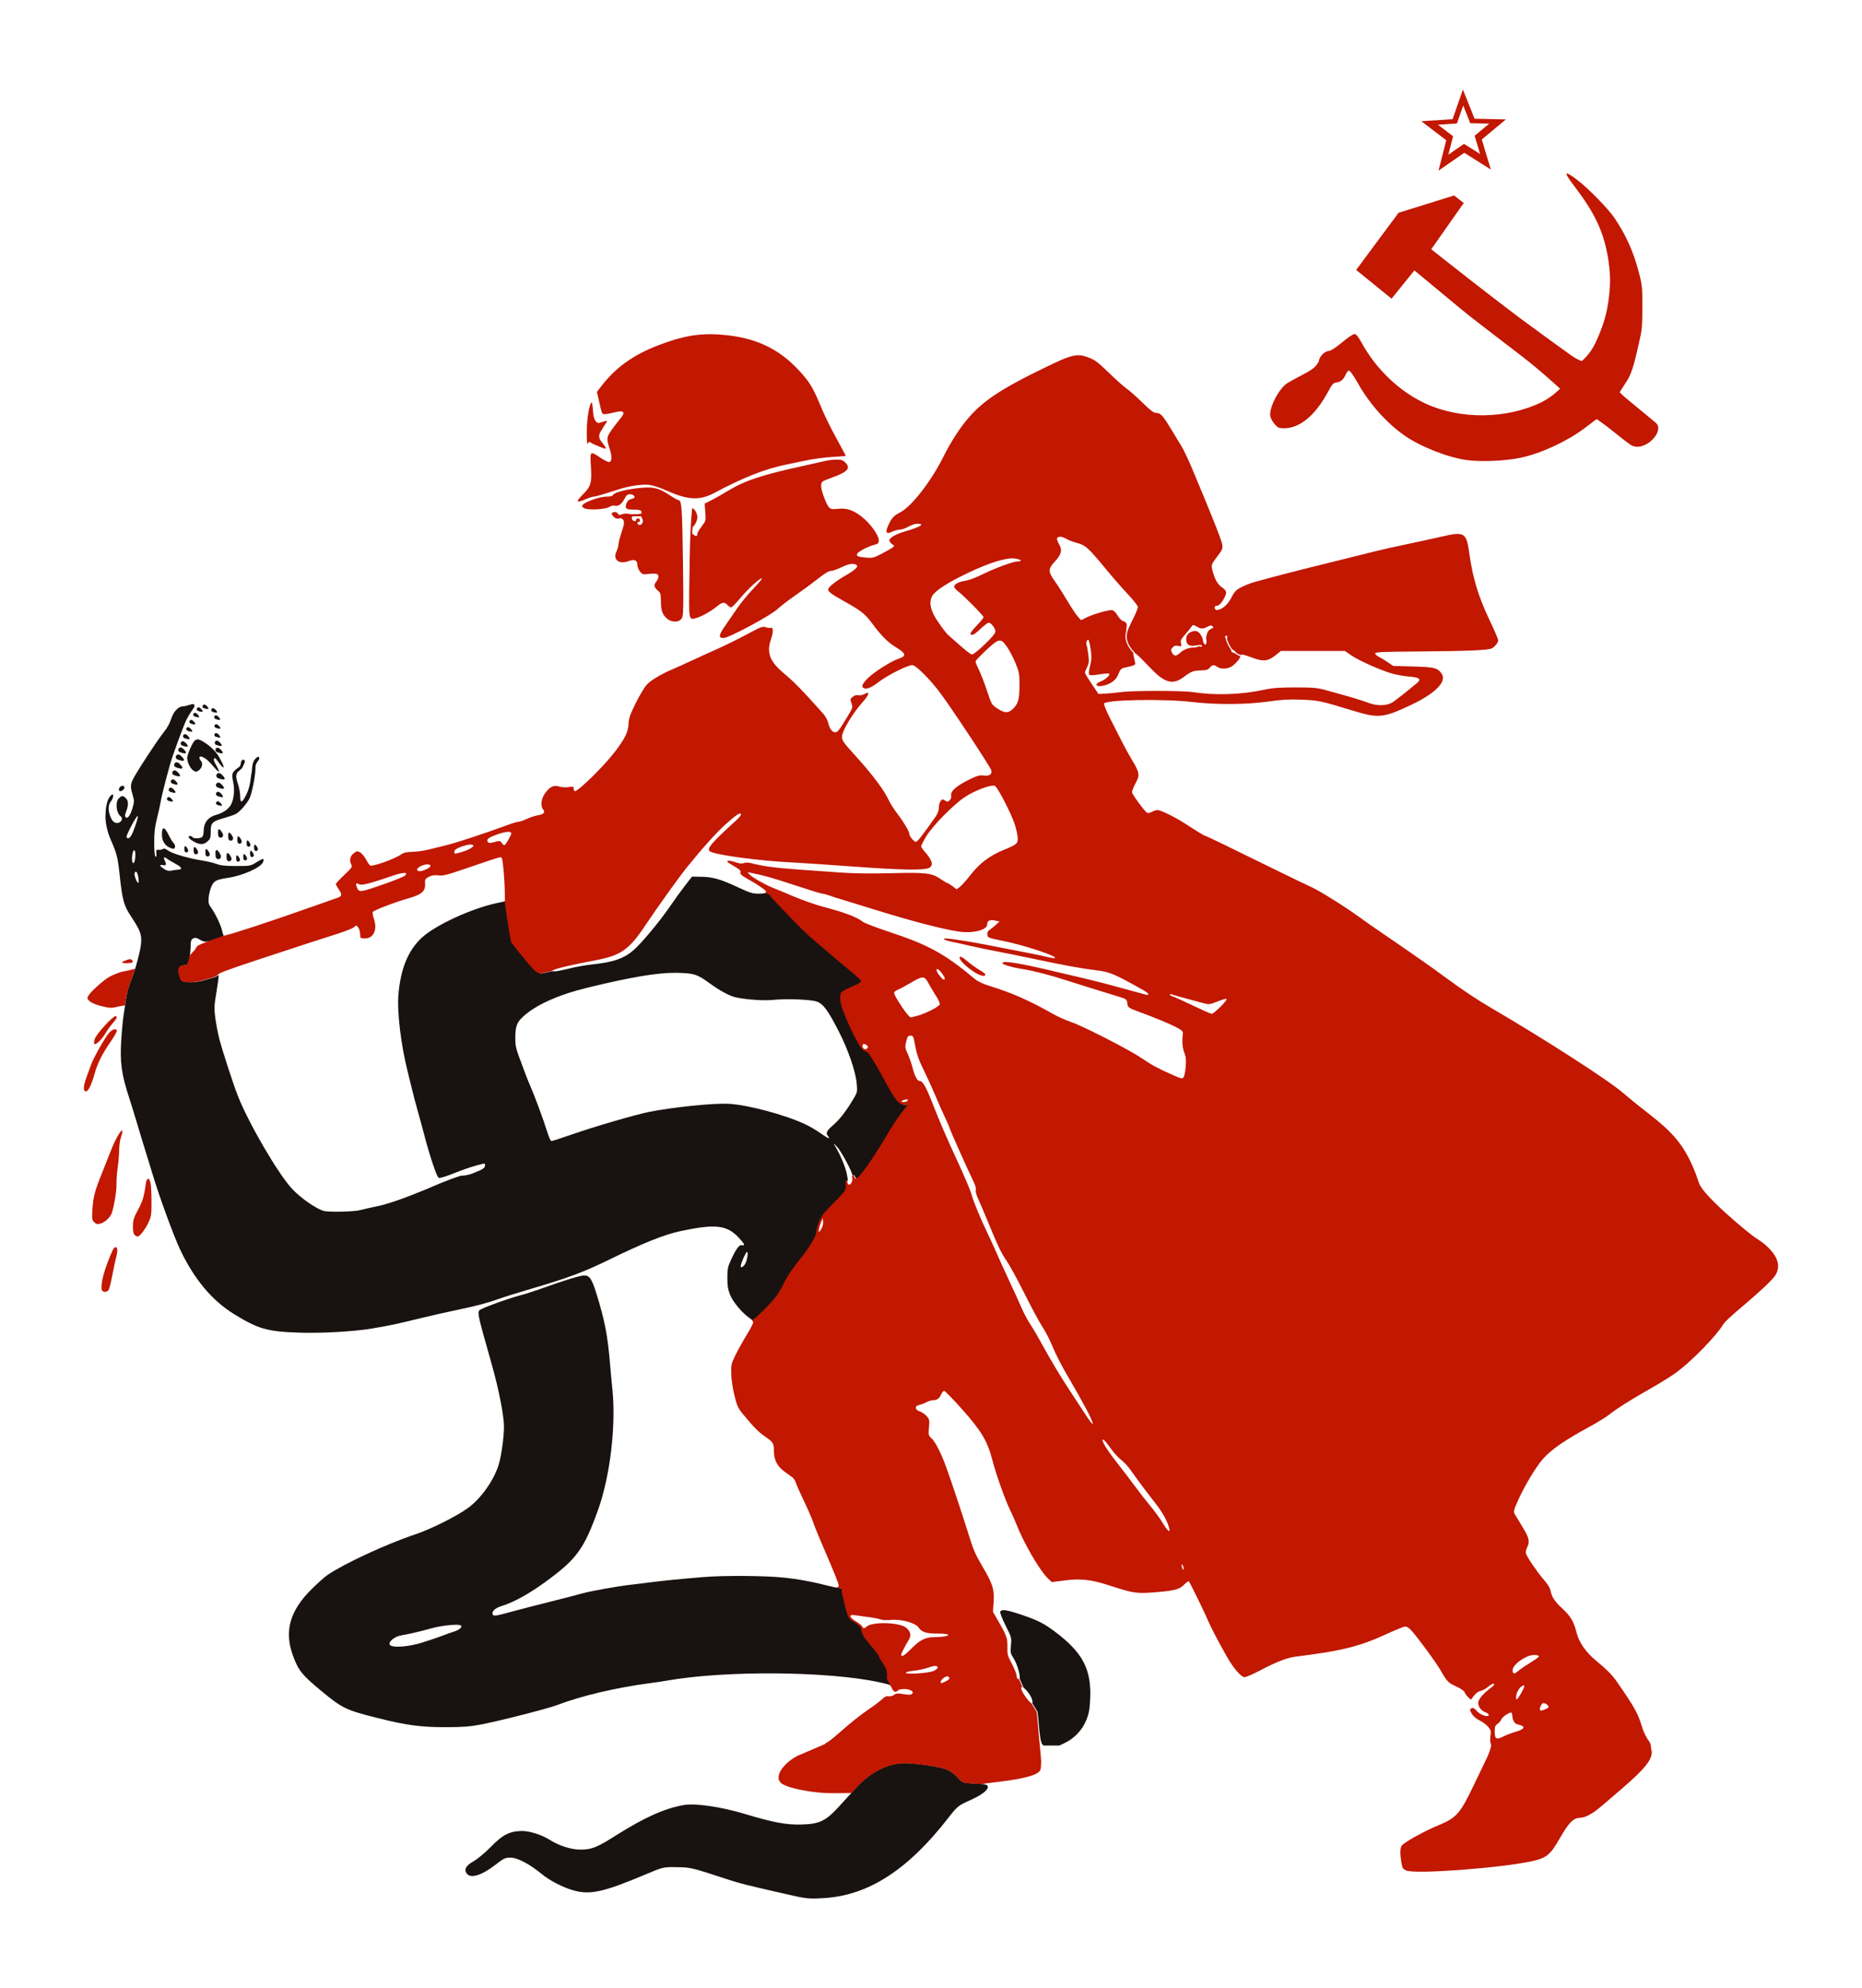
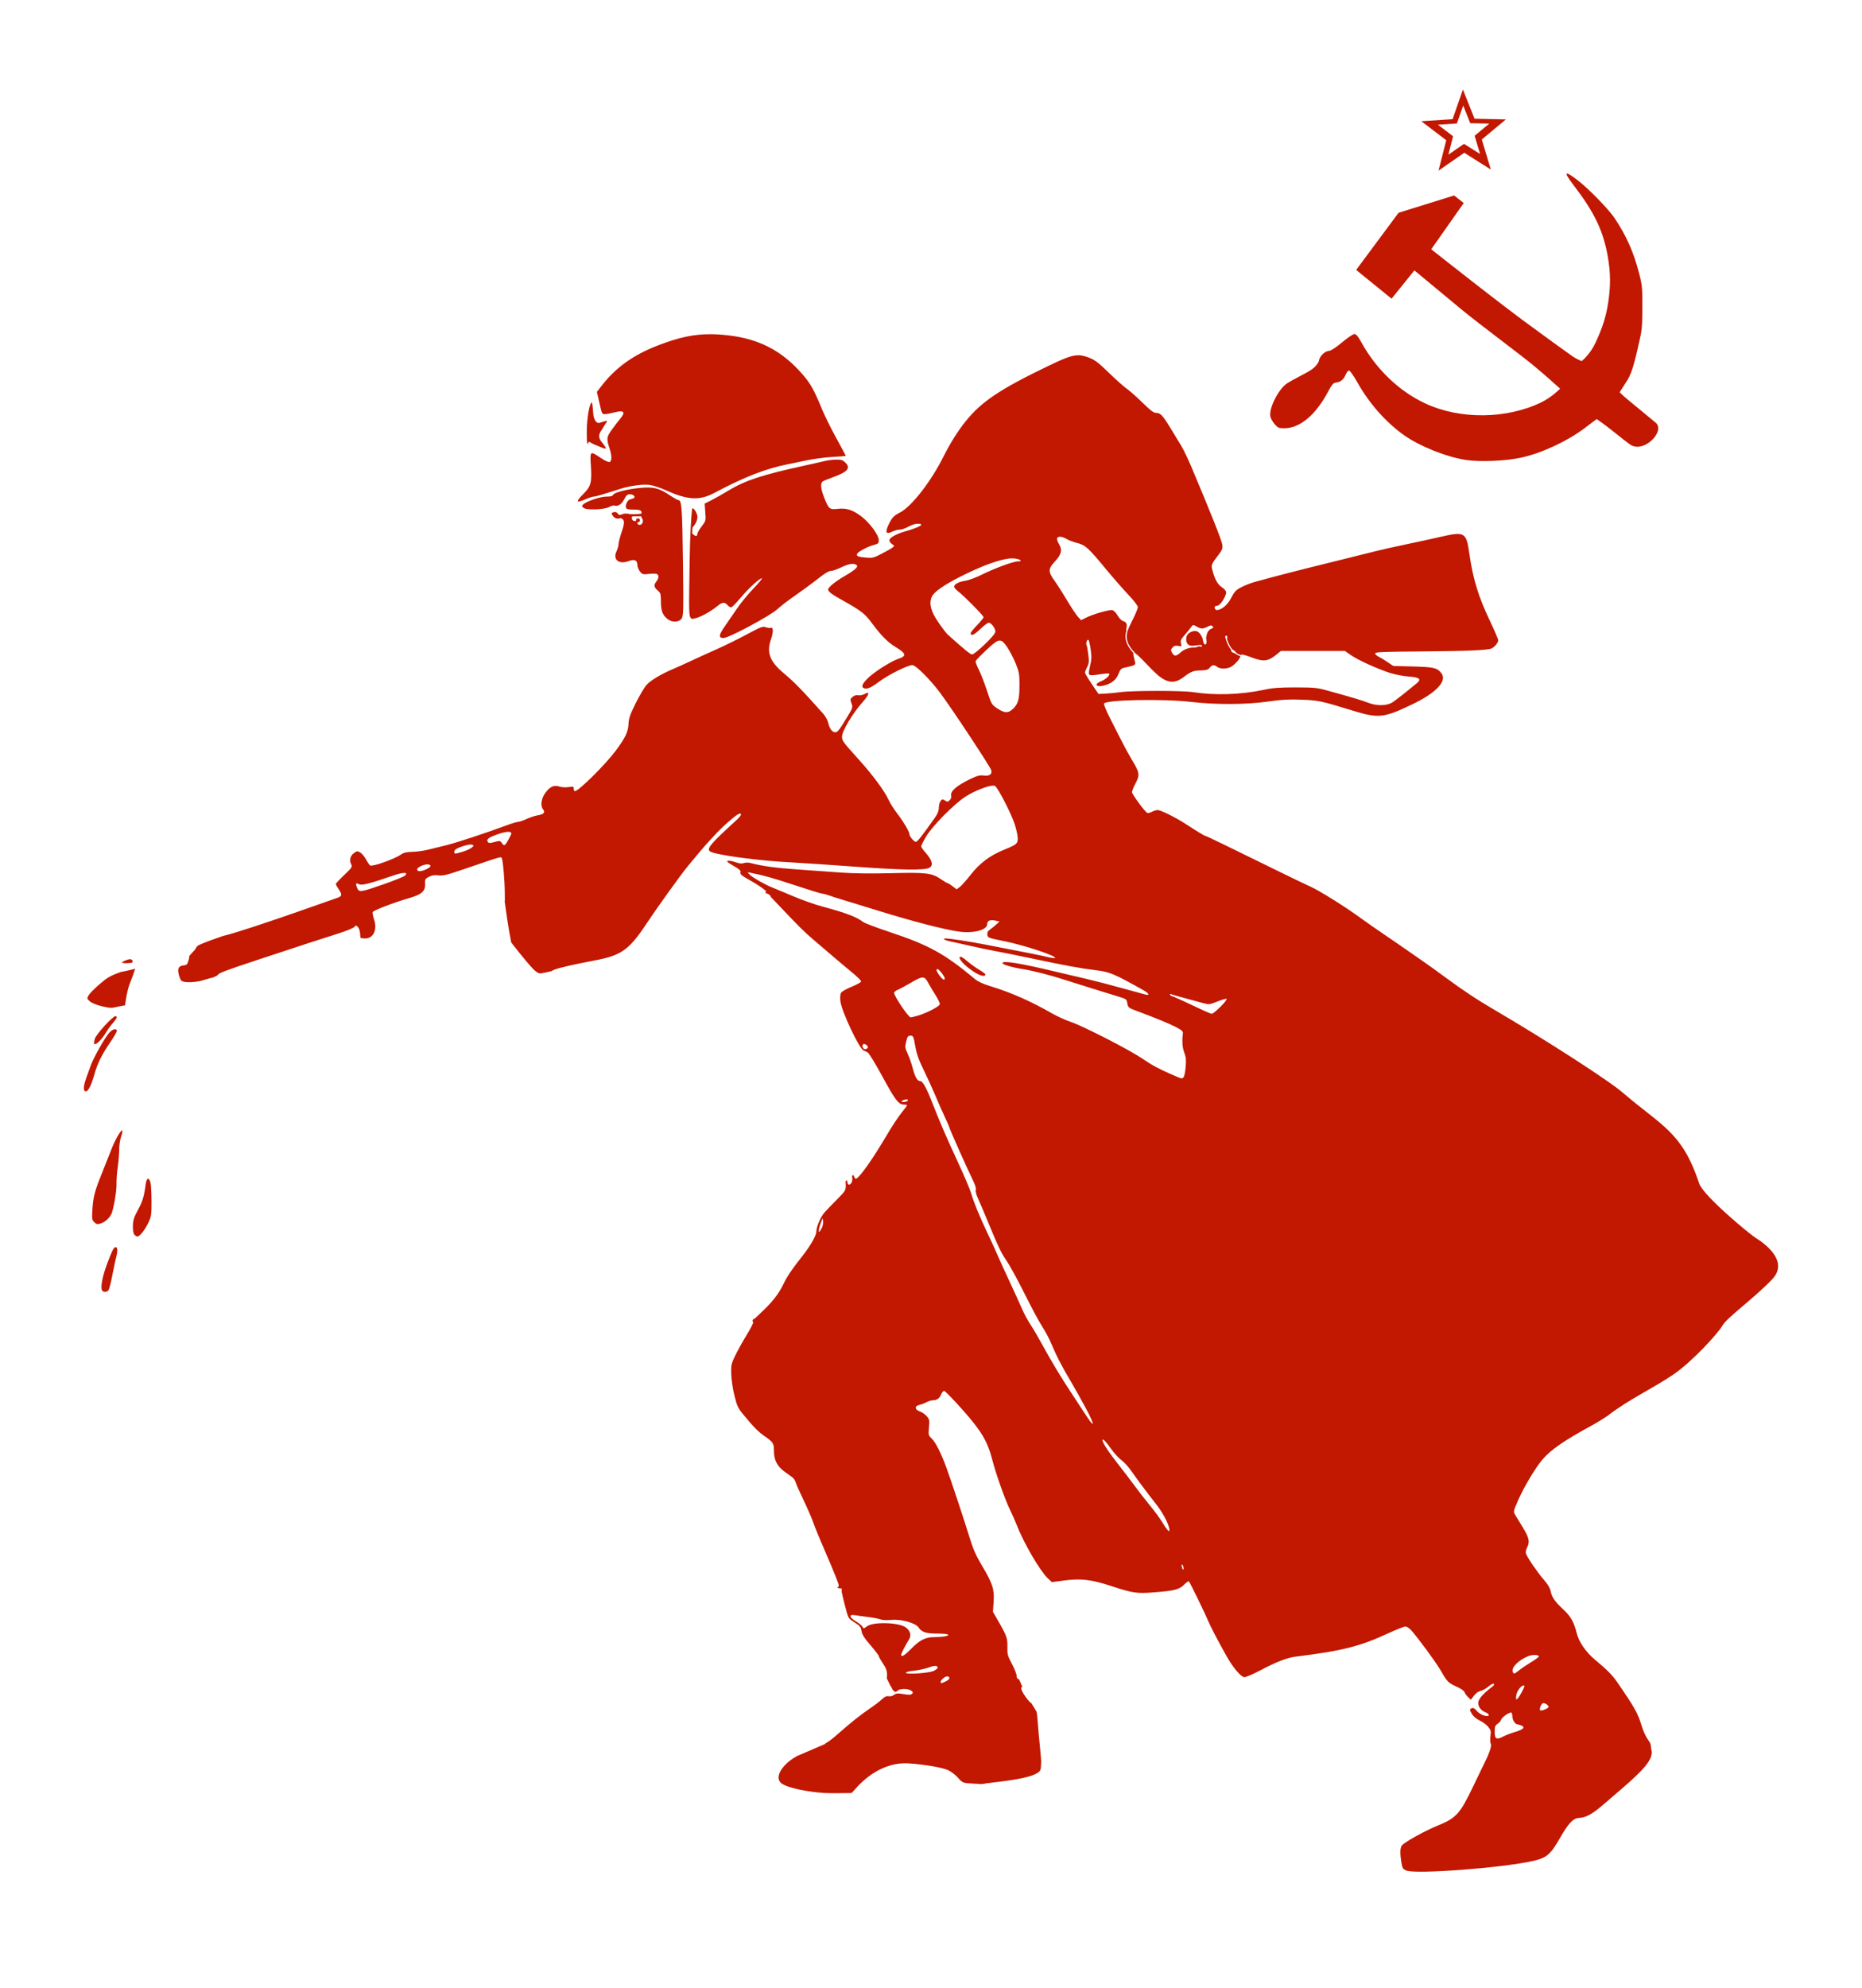
<svg xmlns="http://www.w3.org/2000/svg" xmlns:ns1="http://www.inkscape.org/namespaces/inkscape" xmlns:ns2="http://sodipodi.sourceforge.net/DTD/sodipodi-0.dtd" width="1581.061" height="1687.389" id="svg6153" version="1.1" ns1:version="0.48.4 r9939" ns2:docname="kill_fascist_beast.svg" viewBox="0 0 1581.061 1687.389">
  <defs id="defs6155" />
  <ns2:namedview id="base" pagecolor="#ffffff" bordercolor="#666666" borderopacity="1.0" ns1:pageopacity="0.0" ns1:pageshadow="2" ns1:zoom="0.22465984" ns1:cx="625.04696" ns1:cy="873.7232" ns1:document-units="px" ns1:current-layer="layer1" showgrid="false" ns1:window-width="1280" ns1:window-height="800" ns1:window-x="0" ns1:window-y="0" ns1:window-maximized="0" fit-margin-top="0" fit-margin-left="0" fit-margin-right="0" fit-margin-bottom="0" />
  <g ns1:label="Layer 1" ns1:groupmode="layer" id="layer1" transform="translate(461.223,447.883)">
    <g id="g7074">
-       <path id="path6191" d="m -297.656,149.75 c -0.734,0.019 -1.724,0.249 -2.938,0.688 -1.826,0.66 -4.281,1.219 -5.438,1.219 -3.727,0 -8.114,4.719 -9.812,10.562 -0.917,3.156 -3.339,7.619 -5.812,10.688 -5.937,7.364 -24.894,36.393 -27.062,41.438 -1.831,4.259 -1.769,6.321 0.5,13.812 1.012,3.341 0.94,4.95 -0.438,9.688 -1.821,6.264 -4.273,9.571 -5.906,7.938 -0.678,-0.678 -0.648,-1.926 0.094,-3.812 2.411,-6.13 2.502,-9.998 0.281,-12.219 -2.603,-2.603 -3.57,-2.618 -6.094,-0.094 -3.247,3.247 -2.246,12.646 1.656,15.5 2.237,1.636 0.111,5.5 -3.031,5.5 -3.035,0 -5.171,-2.525 -6.562,-7.75 -0.127,-0.476 -0.25,-0.857 -0.375,-1.25 -0.911,-5.039 0.205,-7.846 1.688,-9.562 1.944,-2.251 2.97,-7.97 -0.406,-4.594 -3.144,3.144 -4.247,10.938 -4.219,14.812 -0.004,0.034 0.004,0.059 0,0.094 -0.732,5.773 1.04,14.934 4.375,22.531 5.116,11.656 5.897,14.709 7.469,29.188 2.441,22.491 3.507,26.36 9.938,36.125 7.033,10.679 8.457,14.106 8.438,20.125 -0.018,5.678 -2.501,14.725 -4.5,21.906 -1.356,4.872 -3.871,11.312 -5.062,14.312 -3.351,8.633 -3.892,18.56 -5.312,26.688 -0.577,3.235 -1.49,12.625 -2.031,20.875 -1.28,19.496 0.07,29.594 6.75,50 1.62,4.95 4.626,14.625 6.656,21.5 2.03,6.875 5.363,17.9 7.438,24.5 2.075,6.6 4.776,15.375 6,19.5 5.097,17.179 17.582,51.323 22.844,62.5 12.019,25.531 27.248,43.781 46.25,55.438 20.464,12.553 27.903,14.673 54.688,15.594 19.36,0.666 47.304,-0.914 62.469,-3.531 17.252,-2.977 18.076,-3.173 44.344,-9.5 7.7,-1.855 20.525,-4.733 28.5,-6.406 16.301,-3.42 25.345,-5.837 35.531,-9.5 3.831,-1.377 15.519,-5.025 25.969,-8.094 31.494,-9.249 45.017,-14.263 66.5,-24.75 29.527,-14.413 47.148,-21.465 61,-24.406 29.644,-6.294 39.261,-5.19 49.406,5.656 4.927,5.267 5.713,7.096 2.719,6.312 -2.308,-0.604 -5.012,2.991 -9.344,12.406 -2.706,5.882 -3.114,7.897 -3.125,15.281 -0.009,6.485 0.522,9.868 2.25,14.281 2.392,6.108 10.228,15.509 16.531,19.812 1.315,0.898 2.54,1.899 3.281,2.656 l 0.719,-1.938 0.625,0.375 4.938,-4.625 c 10.911,-10.206 15.888,-16.521 20.469,-26.062 2.876,-5.992 6.467,-11.241 16.094,-23.5 6.393,-8.141 11.438,-17.029 11.438,-20.156 0,-4.218 3.755,-12.85 7.25,-16.656 1.865,-2.032 6.617,-6.954 10.562,-10.938 6.903,-6.97 7.19,-7.423 7.156,-12 -0.007,-0.997 -0.085,-2.034 -0.188,-3.094 l 1.25,-1.031 c -0.268,-1.434 -0.589,-3.215 -0.906,-5.094 -0.988,-5.854 -6.354,-18.373 -10.719,-25.031 -0.282,-0.43 -0.378,-0.652 -0.312,-0.688 0.145,-0.079 1.072,0.754 2.531,2.312 3.663,3.914 11.87,19.069 13.594,25 l 1.125,-0.938 c 0.816,1.907 1.683,3.316 2.125,3.312 2.452,-0.017 13.681,-15.683 25.094,-35 5.868,-9.931 11.021,-17.75 14.625,-22.156 2.087,-2.551 3.812,-4.914 3.812,-5.25 0,-0.336 -1.265,-0.594 -2.812,-0.594 -4.35,0 -7.365,-4.013 -18.5,-24.531 -5.603,-10.325 -11.088,-19.223 -12.188,-19.781 -1.1,-0.559 -2.675,-1.311 -3.5,-1.688 -3.741,-1.708 -18.5,-33.059 -19.562,-41.562 -0.384,-3.076 -0.195,-6.006 0.438,-7.188 0.612,-1.144 4.489,-3.394 9.094,-5.25 4.418,-1.781 8.031,-3.832 8.031,-4.562 0,-0.731 -3.209,-3.93 -7.125,-7.125 -3.916,-3.195 -11.229,-9.347 -16.25,-13.656 -5.021,-4.309 -12.725,-10.894 -17.125,-14.625 -7.595,-6.441 -11.74,-10.552 -30.031,-29.812 l -6.188,-6.5 -0.125,-0.625 c -0.005,-0.009 0.005,-0.023 0,-0.031 -0.643,-1.1 -2.014,-2.071 -4.844,-2.75 -1.156,0.423 -3.295,0.648 -6.438,0.656 -4.735,0.013 -7.433,-0.819 -17.062,-5.344 -14.705,-6.91 -21.45,-8.852 -31.219,-9 l -7.938,-0.125 -5.844,7.5 c -3.218,4.125 -9.389,12.675 -13.719,19 C 99.189,333.792 83.865,352.18 77.375,358 c -8.413,7.545 -17.525,10.788 -35.656,12.656 -5.225,0.538 -14.001,2.087 -19.5,3.469 -5.499,1.382 -11.124,2.482 -12.5,2.438 -1.068,-0.035 -1.66,-0.065 -1.75,-0.188 -3.784,0.867 -7.633,1.709 -9.75,2 -2.065,-0.376 -3.214,-1.267 -5.656,-3.469 -6.922,-7.194 -18.906,-22.781 -18.906,-22.781 0,0 -2.592,-12.109 -5.625,-35.094 l -7.875,1.688 c -21.28,4.587 -51.662,18.618 -63.094,29.156 -11.689,10.775 -18.102,26.282 -19.969,48.281 -1.259,14.832 2.121,42.831 7.969,66 0.833,3.3 2.497,10.05 3.688,15 1.19,4.95 3.488,13.597 5.094,19.219 1.605,5.622 4.047,14.622 5.438,20 4.245,16.416 10.21,33.916 11.5,34.75 0.534,0.851 1.113,0.995 2.219,0.531 1.098,0 6.468,-1.806 11.938,-4 8.829,-3.542 16.364,-6 23.625,-7.719 2,-0.472 2.288,-0.202 2,1.781 -0.277,1.91 -2.031,2.99 -9.844,6.094 -5.225,2.075 -9.045,2.167 -10.594,2.188 -10.389,3.2 -20.522,7.717 -30.312,11.844 -17.74,7.38 -32.568,12.477 -41.188,14.188 -4.706,0.934 -11.016,2.362 -14,3.156 -5.545,1.476 -27.476,1.885 -31.406,0.594 -6.726,-2.21 -18.98,-10.801 -26.125,-18.312 -11.68,-12.278 -36.861,-55.273 -46.281,-79.062 -4.019,-10.149 -13.606,-39.675 -16,-49.25 -1.1,-4.4 -2.557,-12.077 -3.219,-17.062 -1.075,-8.106 -0.974,-10.379 0.906,-21.5 1.156,-6.84 2.015,-13.338 1.906,-14.438 -0.005,-0.056 0.043,-0.245 0.062,-0.375 -1.112,0.656 -2.564,1.423 -4.312,2.125 -0.068,0.012 -0.117,0.018 -0.188,0.031 -1.512,0.276 -5.225,1.275 -8.25,2.25 -6.292,2.027 -16.727,2.173 -18.625,0.25 -0.698,-0.707 -1.703,-3.182 -2.219,-5.5 -1.129,-5.07 0.014,-7.018 4.344,-7.469 2.602,-0.271 3.122,-0.861 4.125,-4.688 0.012,-0.045 0.019,-0.079 0.031,-0.125 0.085,-0.327 0.169,-0.788 0.25,-1.188 0.005,-0.028 -0.005,-0.065 0,-0.094 0.078,-0.41 0.179,-0.849 0.25,-1.312 0.152,-0.992 0.29,-2.074 0.406,-3.188 0.178,-1.705 0.325,-3.455 0.344,-4.938 0.067,-5.201 0.435,-6.391 2.156,-7.312 0.617,-0.33 1.157,-0.495 1.75,-0.5 0.988,-0.008 2.116,0.457 3.938,1.531 3.032,1.789 4.991,2.178 8.812,0.906 l 0,0.094 c 3.491,-1.242 7.461,-2.596 11.438,-4.031 -0.494,-1.708 -1.11,-3.165 -1.281,-4.219 -0.674,-4.155 -5.775,-14.984 -9.312,-19.75 -2.266,-3.053 -2.549,-4.232 -2.125,-9.094 0.267,-3.065 1.432,-7.411 2.594,-9.688 2.229,-4.37 3.932,-5.178 14.125,-6.75 12.689,-1.956 28.077,-8.985 29.5,-13.469 1.067,-3.363 0.163,-3.316 -5.531,0.219 -5.226,3.244 -5.488,3.281 -17.406,3.281 -8.988,0 -13.215,-0.445 -16.562,-1.719 -2.475,-0.942 -7.65,-2.214 -11.5,-2.812 -11.718,-1.822 -25.789,-5.842 -29.438,-8.438 -2.36,-1.679 -3.82,-2.168 -4.625,-1.5 -0.648,0.537 -2.227,0.863 -3.531,0.719 -2.13,-0.235 -2.355,0.072 -2.062,3.094 0.216,2.232 -0.028,3.133 -0.75,2.688 -0.679,-0.42 -1.094,-4.918 -1.094,-12 0,-8.695 0.564,-13.506 2.406,-20.688 1.32,-5.148 2.688,-11.369 3.062,-13.844 0.603,-3.982 4.405,-19.071 8.062,-32 2.212,-7.82 11.604,-33.312 14,-38 1.265,-2.475 3.455,-6.073 4.875,-7.969 2.412,-3.222 2.42,-4.996 0.219,-4.938 z m 9.906,0.344 c -0.631,0.021 -1.213,0.392 -1.438,1 -0.299,0.811 0.155,1.72 1,2.031 0.845,0.311 3.639,1.28 3.938,0.469 0.299,-0.811 -1.999,-3.095 -2.844,-3.406 -0.211,-0.078 -0.446,-0.101 -0.656,-0.094 z m -12.25,1.875 c 0.05,-0.011 0.08,0.007 0.125,0 -0.185,0.031 -0.398,0.074 -0.656,0.156 0.193,-0.062 0.38,-0.124 0.531,-0.156 z m 7.375,0.5 c -0.631,0.021 -1.213,0.392 -1.438,1 -0.299,0.811 0.124,1.72 0.969,2.031 0.845,0.311 3.639,1.28 3.938,0.469 0.299,-0.811 -1.999,-3.095 -2.844,-3.406 -0.211,-0.078 -0.415,-0.101 -0.625,-0.094 z m 12.281,0.719 c -0.631,0.021 -1.213,0.392 -1.438,1 -0.299,0.811 0.155,1.72 1,2.031 0.845,0.311 3.607,1.28 3.906,0.469 0.299,-0.811 -1.999,-3.095 -2.844,-3.406 -0.211,-0.078 -0.415,-0.101 -0.625,-0.094 z m -15.281,3.938 c -0.631,0.021 -1.213,0.392 -1.438,1 -0.299,0.811 0.155,1.72 1,2.031 0.845,0.311 3.607,1.28 3.906,0.469 0.299,-0.811 -1.999,-3.095 -2.844,-3.406 -0.211,-0.078 -0.415,-0.101 -0.625,-0.094 z m 17.781,2.156 c -0.631,0.021 -1.213,0.392 -1.438,1 -0.299,0.811 0.155,1.72 1,2.031 0.845,0.311 3.639,1.28 3.938,0.469 0.299,-0.811 -1.999,-3.095 -2.844,-3.406 -0.211,-0.078 -0.446,-0.101 -0.656,-0.094 z m -21.031,3.875 c -0.631,0.021 -1.213,0.392 -1.438,1 -0.299,0.811 0.155,1.72 1,2.031 0.845,0.311 3.607,1.28 3.906,0.469 0.299,-0.811 -1.999,-3.095 -2.844,-3.406 -0.211,-0.078 -0.415,-0.101 -0.625,-0.094 z m 21.281,3.625 c -0.631,0.021 -1.213,0.423 -1.438,1.031 -0.299,0.811 0.155,1.72 1,2.031 0.845,0.311 3.607,1.28 3.906,0.469 0.299,-0.811 -1.999,-3.095 -2.844,-3.406 -0.211,-0.078 -0.415,-0.132 -0.625,-0.125 z m -23.938,2.531 c -0.631,0.021 -1.213,0.392 -1.438,1 -0.299,0.811 0.155,1.72 1,2.031 0.845,0.311 3.639,1.28 3.938,0.469 0.299,-0.811 -1.999,-3.095 -2.844,-3.406 -0.211,-0.078 -0.446,-0.101 -0.656,-0.094 z m 23.812,5 c -0.631,0.021 -1.213,0.392 -1.438,1 -0.299,0.811 0.155,1.72 1,2.031 0.845,0.311 3.639,1.311 3.938,0.5 0.299,-0.811 -1.999,-3.126 -2.844,-3.438 -0.211,-0.078 -0.446,-0.101 -0.656,-0.094 z m -26.375,0.938 c -0.706,0.023 -1.374,0.445 -1.625,1.125 -0.334,0.907 0.181,1.902 1.125,2.25 0.944,0.348 4.041,1.438 4.375,0.531 0.334,-0.907 -2.243,-3.464 -3.188,-3.812 -0.236,-0.087 -0.452,-0.102 -0.688,-0.094 z m 10.312,4.438 c -2.017,0.168 -3.37,2.211 -5.406,6.562 -1.702,3.637 -3.094,7.7 -3.094,9.031 0,3.641 2.494,8.898 5.094,10.719 1.973,1.382 2.596,1.436 4.344,0.281 3.255,-2.15 4.286,-6.178 2.156,-8.531 -0.979,-1.082 -1.485,-2.449 -1.125,-3.031 0.956,-1.547 5.541,0.724 9.969,5.844 4.834,5.59 9.718,10.897 4,0.625 -3.406,-5.272 -1.104,-6.561 0.094,-4.875 7.472,10.513 8.83,9.256 2.188,-2.281 -1.855,-3.222 -5.925,-7.837 -11.656,-11.531 -3.015,-1.944 -4.994,-2.943 -6.562,-2.812 z m 16.688,1.062 c -0.744,0.024 -1.423,0.47 -1.688,1.188 -0.353,0.957 0.191,2.039 1.188,2.406 0.996,0.367 4.272,1.519 4.625,0.562 0.353,-0.957 -2.379,-3.664 -3.375,-4.031 -0.249,-0.092 -0.502,-0.133 -0.75,-0.125 z m -28.875,0.531 c -0.755,0.025 -1.45,0.46 -1.719,1.188 -0.358,0.97 0.177,2.065 1.188,2.438 1.011,0.373 4.33,1.533 4.688,0.562 0.358,-0.97 -2.395,-3.69 -3.406,-4.062 -0.253,-0.093 -0.498,-0.133 -0.75,-0.125 z m -1.906,5.281 c -0.82,0.027 -1.584,0.522 -1.875,1.312 -0.388,1.054 0.184,2.22 1.281,2.625 1.098,0.405 4.737,1.679 5.125,0.625 0.388,-1.054 -2.621,-4.033 -3.719,-4.438 -0.274,-0.101 -0.539,-0.134 -0.812,-0.125 z m 31.438,0.156 c -0.78,0.025 -1.473,0.498 -1.75,1.25 -0.369,1.002 0.175,2.146 1.219,2.531 1.044,0.385 4.474,1.596 4.844,0.594 0.369,-1.002 -2.487,-3.834 -3.531,-4.219 -0.261,-0.096 -0.521,-0.165 -0.781,-0.156 z M -309.875,192.5 c -0.879,0.029 -1.688,0.559 -2,1.406 -0.416,1.13 0.198,2.379 1.375,2.812 1.177,0.434 5.052,1.786 5.469,0.656 0.416,-1.13 -2.792,-4.316 -3.969,-4.75 -0.294,-0.108 -0.582,-0.135 -0.875,-0.125 z m 67.688,1.969 c -0.172,0.027 -0.35,0.101 -0.562,0.219 -4.529,3.241 -4.123,7.612 -4.719,12.656 -0.319,1.497 -0.593,3.259 -0.812,5.188 -0.633,5.548 -1.847,10.078 -3.719,13.844 -3.691,7.427 -5.281,7.878 -5.281,1.5 0,-2.71 -0.891,-7.492 -1.969,-10.625 -1.484,-4.313 -1.717,-6.314 -0.969,-8.281 0.139,-0.366 0.279,-0.704 0.375,-1 0.003,-0.008 -0.003,-0.023 0,-0.031 2.058,-2.161 4.114,-3.388 4.625,-4.75 0.567,-1.511 2.57,-4.585 1.625,-5.719 -0.945,-1.133 -1.937,-0.612 -2.656,0.625 -0.692,1.189 -0.3,3.96 -2,5.094 -1.223,0.816 -3.205,2.144 -4.375,3.656 -1.526,1.359 -1.701,4.24 -0.594,9.188 1.473,6.58 0.562,15.071 -2.094,19.438 -2.267,3.728 -6.836,6.759 -12.469,8.281 -6.76,1.827 -10.5,6.698 -10.5,13.656 0,2.117 -0.559,4.371 -1.219,5.031 -1.452,1.452 -7.418,1.615 -8.281,0.219 -0.896,-1.449 -3.737,-1.23 -3.25,0.25 0.226,0.688 2.155,2.24 4.312,3.469 5.093,2.901 8.509,2.845 11.781,-0.188 2.285,-2.117 2.656,-3.256 2.656,-8.344 0,-7.35 1.19,-8.548 11.125,-11.344 4.056,-1.142 8.521,-2.681 9.938,-3.406 3.433,-1.757 9.365,-8.424 11.875,-13.344 1.955,-3.832 5.054,-19.459 5.062,-25.562 -0.334,-2.785 1.184,-5.197 2.844,-7.219 0.661,-0.827 0.451,-2.686 -0.75,-2.5 z m -69.031,4.656 c -0.879,0.029 -1.688,0.559 -2,1.406 -0.416,1.13 0.198,2.41 1.375,2.844 1.177,0.434 5.052,1.786 5.469,0.656 0.416,-1.13 -2.792,-4.316 -3.969,-4.75 -0.294,-0.108 -0.582,-0.166 -0.875,-0.156 z m -1.75,6.875 c -0.83,0.027 -1.58,0.544 -1.875,1.344 -0.393,1.066 0.202,2.247 1.312,2.656 1.111,0.409 4.763,1.691 5.156,0.625 0.393,-1.066 -2.639,-4.059 -3.75,-4.469 -0.278,-0.102 -0.567,-0.165 -0.844,-0.156 z m 37.562,2.281 c -0.896,0.029 -1.713,0.574 -2.031,1.438 -0.424,1.151 0.208,2.433 1.406,2.875 1.199,0.442 5.138,1.807 5.562,0.656 0.424,-1.151 -2.833,-4.402 -4.031,-4.844 -0.3,-0.11 -0.608,-0.135 -0.906,-0.125 z m -39.062,5.375 c -0.73,0.024 -1.397,0.452 -1.656,1.156 -0.346,0.939 0.179,1.983 1.156,2.344 0.978,0.36 4.185,1.501 4.531,0.562 0.346,-0.939 -2.304,-3.608 -3.281,-3.969 -0.244,-0.09 -0.507,-0.102 -0.75,-0.094 z m 38.656,2.719 c -0.858,0.028 -1.633,0.548 -1.938,1.375 -0.406,1.102 0.196,2.327 1.344,2.75 1.148,0.423 4.937,1.758 5.344,0.656 0.406,-1.102 -2.727,-4.233 -3.875,-4.656 -0.287,-0.106 -0.589,-0.134 -0.875,-0.125 z m -81.5,2.656 c -1.368,0.088 -2.969,1.588 -2.969,3.25 0,1.85 2.442,1.727 4.031,-0.188 0.942,-1.135 0.977,-1.836 0.156,-2.656 -0.331,-0.331 -0.763,-0.436 -1.219,-0.406 z m 41.062,1.594 c -0.726,0.024 -1.367,0.457 -1.625,1.156 -0.344,0.932 0.154,1.986 1.125,2.344 0.971,0.358 4.156,1.495 4.5,0.562 0.344,-0.932 -2.279,-3.58 -3.25,-3.938 -0.243,-0.089 -0.508,-0.133 -0.75,-0.125 z m 40.188,3.531 c -0.744,0.024 -1.423,0.47 -1.688,1.188 -0.353,0.957 0.191,2.039 1.188,2.406 0.996,0.367 4.272,1.519 4.625,0.562 0.353,-0.957 -2.379,-3.664 -3.375,-4.031 -0.249,-0.092 -0.502,-0.133 -0.75,-0.125 z m -41.875,4.469 c -0.631,0.021 -1.213,0.423 -1.438,1.031 -0.299,0.811 0.124,1.72 0.969,2.031 0.845,0.311 3.639,1.28 3.938,0.469 0.299,-0.811 -1.999,-3.095 -2.844,-3.406 -0.211,-0.078 -0.415,-0.132 -0.625,-0.125 z m 41.656,3.594 c -0.631,0.021 -1.213,0.392 -1.438,1 -0.299,0.811 0.155,1.72 1,2.031 0.845,0.311 3.607,1.28 3.906,0.469 0.299,-0.811 -1.999,-3.095 -2.844,-3.406 -0.211,-0.078 -0.415,-0.101 -0.625,-0.094 z m -68.031,12.438 c 1.005,0 -3.524,13.635 -5.562,16.75 -1.581,2.416 -2.921,2.844 -3.906,1.25 -0.69,-1.117 8.19,-18 9.469,-18 z m 61.031,3.5 c 0.005,-0.005 0.026,0.005 0.031,0 -0.156,0.171 -0.32,0.342 -0.469,0.531 0.148,-0.19 0.282,-0.36 0.438,-0.531 z m -39,7 c -0.954,0.007 -1.496,1.749 -1.469,5.219 0.043,5.481 2.515,9.47 6.969,11.312 2.917,1.206 3.501,1.146 4.156,-0.562 0.324,-0.845 -0.252,-2.472 -1.281,-3.594 -1.029,-1.122 -3,-4.374 -4.375,-7.219 -1.671,-3.457 -3.046,-5.163 -4,-5.156 z m 46.938,0.781 c -1.147,0.129 -0.759,4.024 -0.625,5.219 0.134,1.195 1.165,2.066 2.312,1.938 1.147,-0.129 1.978,-1.211 1.844,-2.406 -0.134,-1.195 -2.384,-4.879 -3.531,-4.75 z m 8.656,2.844 c -1.099,0.123 -0.753,3.886 -0.625,5.031 0.128,1.145 1.119,1.967 2.219,1.844 1.099,-0.123 1.91,-1.136 1.781,-2.281 -0.128,-1.145 -2.276,-4.717 -3.375,-4.594 z m 7.656,3.156 c -1.003,0.112 -0.68,3.549 -0.562,4.594 0.117,1.045 1.028,1.8 2.031,1.688 1.003,-0.112 1.711,-1.049 1.594,-2.094 -0.117,-1.045 -2.059,-4.3 -3.062,-4.188 z m 7.844,3.469 c -0.859,0.096 -0.569,3.043 -0.469,3.938 0.1,0.895 0.86,1.534 1.719,1.438 0.859,-0.096 1.475,-0.887 1.375,-1.781 -0.1,-0.895 -1.766,-3.69 -2.625,-3.594 z m 6.312,3.625 c -0.859,0.096 -0.569,3.043 -0.469,3.938 0.1,0.895 0.891,1.534 1.75,1.438 0.859,-0.096 1.475,-0.918 1.375,-1.812 -0.1,-0.895 -1.797,-3.659 -2.656,-3.562 z m -59.188,1.219 c -0.859,0.096 -0.6,3.012 -0.5,3.906 0.1,0.895 0.891,1.534 1.75,1.438 0.859,-0.096 1.475,-0.887 1.375,-1.781 -0.1,-0.895 -1.766,-3.659 -2.625,-3.562 z m 7.969,0.75 c -1.003,0.112 -0.68,3.518 -0.562,4.562 0.117,1.045 1.028,1.8 2.031,1.688 1.003,-0.112 1.711,-1.049 1.594,-2.094 -0.117,-1.045 -2.059,-4.269 -3.062,-4.156 z m 9.938,1.812 c -1.003,0.112 -0.68,3.518 -0.562,4.562 0.117,1.045 1.028,1.8 2.031,1.688 1.003,-0.112 1.711,-1.049 1.594,-2.094 -0.117,-1.045 -2.059,-4.269 -3.062,-4.156 z m 8.75,0.75 c -1.244,0.139 -0.833,4.392 -0.688,5.688 0.145,1.295 1.256,2.202 2.5,2.062 1.244,-0.139 2.145,-1.298 2,-2.594 -0.145,-1.295 -2.569,-5.296 -3.812,-5.156 z m -69.906,0.156 c 0.555,-0.062 1.031,1.091 1.031,3.75 0,2.201 -0.291,4.724 -0.625,5.594 -1.279,3.333 -2.477,1.357 -2.188,-3.594 0.208,-3.567 1.068,-5.67 1.781,-5.75 z m 98.969,0.438 c -0.859,0.096 -0.569,3.043 -0.469,3.938 0.1,0.895 0.891,1.534 1.75,1.438 0.859,-0.096 1.475,-0.918 1.375,-1.812 -0.1,-0.895 -1.797,-3.659 -2.656,-3.562 z m -19.719,1.969 c -1.123,0.126 -0.787,3.955 -0.656,5.125 0.131,1.17 1.158,2.001 2.281,1.875 1.123,-0.126 1.944,-1.174 1.812,-2.344 -0.131,-1.17 -2.314,-4.782 -3.438,-4.656 z m 14,0.906 c -0.859,0.096 -0.569,3.012 -0.469,3.906 0.1,0.895 0.891,1.534 1.75,1.438 0.859,-0.096 1.444,-0.887 1.344,-1.781 -0.1,-0.895 -1.766,-3.659 -2.625,-3.562 z m -6.031,1.031 c -0.859,0.096 -0.569,3.043 -0.469,3.938 0.1,0.895 0.891,1.534 1.75,1.438 0.859,-0.096 1.475,-0.887 1.375,-1.781 -0.1,-0.895 -1.797,-3.69 -2.656,-3.594 z m -61.438,1.781 c 0.405,-0.041 1.039,0.231 1.844,0.906 0.913,0.766 4.193,2.756 7.281,4.406 5.766,3.081 6.528,4.898 2.125,5.125 -1.375,0.071 -3.85,0.425 -5.5,0.781 -2.176,0.469 -3.892,0.041 -6.25,-1.5 -3.882,-2.537 -4.187,-3.813 -0.75,-3.156 2.74,0.524 3.152,-0.645 1.406,-3.906 -0.865,-1.616 -0.831,-2.588 -0.156,-2.656 z m -24.375,12.125 c 0.789,-0.054 1.603,1.66 2.125,4.75 0.377,2.234 0.431,4.319 0.125,4.625 -0.969,0.969 -3.945,-6.428 -3.281,-8.156 0.305,-0.796 0.672,-1.194 1.031,-1.219 z m 241.344,59.812 c 0.005,-0.005 0.026,0.005 0.031,0 -1.25,1.285 -2.441,2.605 -3.531,3.969 1.091,-1.363 2.25,-2.685 3.5,-3.969 z M 106.906,375.875 c 0.241,-0.009 0.479,0.006 0.719,0 -0.718,0.019 -1.447,0.048 -2.188,0.094 0.488,-0.03 0.992,-0.076 1.469,-0.094 z m 5.125,1.906 c 1.066,-3.8e-4 2.109,0.03 3.125,0.062 13.243,0.422 15.72,1.257 26.031,8.719 8.952,6.478 16.921,10.803 22.031,11.969 8.792,2.006 23.753,3.062 32,2.25 11.895,-1.171 32.212,-0.369 37.219,1.469 5.433,1.995 9.303,7.266 18.438,25.031 8.12,15.794 14.479,34.251 15.375,44.656 0.617,7.164 0.601,7.264 -3.625,14.219 -6.132,10.091 -11.13,16.406 -16.875,21.312 -5.036,4.302 -6.074,6.739 -3.844,8.969 0.65,0.651 0.934,1.41 0.656,1.688 -0.278,0.278 -3.371,-1.564 -6.906,-4.094 -3.536,-2.53 -9.588,-6.063 -13.438,-7.844 -17.401,-8.049 -48.289,-16.292 -64.5,-17.219 -12.786,-0.731 -48.422,2.92 -68.5,7.031 -11.743,2.405 -46.615,12.621 -65,19.031 C 15.419,518.1 7.67,520.614 7,520.625 c -0.67,0.011 -2.395,-3.904 -3.844,-8.719 -2.551,-8.479 -10.759,-30.607 -14.375,-38.75 -1.835,-4.132 -3.574,-8.59 -9.25,-24 -2.806,-7.617 -3.284,-10.247 -3.188,-17.062 0.128,-9.009 1.363,-12.251 6.531,-17.062 10.669,-9.933 30.063,-18.635 54.844,-24.656 36.369,-8.836 58.317,-12.588 74.312,-12.594 z M 173,614.656 c 1.444,0 0.198,7.606 -1.719,10.531 -1.601,2.444 -3.562,3.31 -3.562,1.562 0,-2.094 4.368,-12.094 5.281,-12.094 z m -138.219,20 c -3.224,0 -16.52,4.044 -34.562,10.531 -7.15,2.57 -16.15,5.467 -20,6.438 -7.946,2.003 -27.428,8.895 -32.406,11.469 -4.367,2.258 -4.752,-0.004 8.531,47.062 6.034,21.382 10.375,43.544 10.375,52.938 0,8.722 -2.234,24.769 -4.469,32.062 -4.074,13.294 -14.745,28.441 -25.812,36.656 -9.341,6.934 -31.838,18.209 -45.219,22.656 -23.936,7.957 -60.467,24.847 -74.406,34.438 -2.5,1.72 -8.617,7.209 -13.625,12.188 -18.297,18.19 -23.166,35.402 -15.781,55.875 4.599,12.748 7.54,16.485 23.312,29.594 18.566,15.431 21.369,16.83 47.938,23.531 24.863,6.271 37.428,7.985 58.062,7.969 14.804,-0.011 20.837,-0.462 30.156,-2.219 15.371,-2.898 57.11,-13.543 65.062,-16.594 20.287,-7.782 50.21,-14.825 78.781,-18.562 4.675,-0.612 10.975,-1.557 14,-2.094 49.632,-8.806 136.938,-8.151 180.719,1.344 6.721,1.458 9.137,2.101 10.344,3.281 L 292.562,976.75 c 0.102,-0.859 0.156,-1.86 0.156,-2.938 0,-3.72 -0.733,-5.766 -3.5,-9.875 -1.925,-2.858 -3.5,-5.659 -3.5,-6.219 0,-0.56 -3.148,-4.691 -7,-9.156 -5.265,-6.103 -7.18,-9.085 -7.656,-12.062 -0.547,-3.421 -1.349,-4.439 -5.938,-7.375 -5.656,-3.618 -5.135,-2.593 -8.938,-17.469 -0.773,-3.025 -1.532,-6.357 -1.688,-7.375 -0.028,-0.181 -0.115,-0.35 -0.25,-0.531 l 0,-3.562 c 0,0 -0.965,0.668 -4.156,-0.625 -0.01,-0.004 -0.021,0.004 -0.031,0 -1.295,0.093 -3.525,-0.372 -7.281,-1.344 -13.766,-3.559 -26.272,-5.875 -38.906,-7.156 -16.009,-1.624 -50.167,-1.845 -67.5,-0.438 -20.222,1.642 -34.599,3.083 -45.656,4.531 -5.775,0.756 -13.2,1.674 -16.5,2.031 -10.729,1.163 -34.782,5.477 -41.469,7.438 -3.589,1.052 -15.756,4.186 -27.031,7 -11.275,2.813 -25.225,6.417 -31,8 -15.558,4.264 -16.896,4.462 -17.625,2.562 -0.917,-2.389 2.309,-5.355 7.531,-6.938 9.971,-3.022 22.539,-9.897 36.25,-19.781 27.344,-19.712 33.652,-28.207 45.719,-61.812 10.26,-28.574 15.365,-71.638 12.156,-102.5 -0.515,-4.95 -1.436,-14.85 -2.031,-22 -1.959,-23.507 -4.492,-36.595 -11.469,-59 -3.947,-12.675 -5.849,-15.5 -10.469,-15.5 z M 33.812,636.75 c 0.1,-0.008 0.184,0.006 0.281,0 -0.261,0.017 -0.536,0.035 -0.812,0.062 0.173,-0.017 0.364,-0.049 0.531,-0.062 z m 357.031,282 c -1.565,0.022 -2.41,0.488 -2.75,1.375 -0.314,0.817 1.734,6.077 4.562,11.688 5.035,9.987 5.136,10.356 4.531,16.781 -0.574,6.098 -0.407,6.878 2.344,11.156 3.1,4.822 5.863,15.1 5.031,17.188 0.972,2.08 2.007,4.361 2.75,6.219 0.164,0.41 0.324,0.837 0.5,1.25 0.429,0.339 1.008,0.887 1.844,1.688 1.625,1.556 3.676,4.382 4.562,6.25 0.886,1.868 1.486,4.101 1.312,4.969 -0.045,0.223 -0.177,0.295 -0.375,0.25 1.459,2.244 3.122,4.873 4.562,7.469 0.439,2.751 0.777,5.83 1.031,9.438 0.478,6.781 1.379,13.868 2,15.75 0.61,1.847 0.916,2.703 1.969,3.094 l -0.031,0.344 2.75,0 c -0.369,-0.01 -0.637,-0.043 -0.938,-0.062 0.698,0.04 1.535,0.062 2.625,0.062 l 9.219,0 4.938,-2.406 c 7.884,-3.821 14.562,-10.965 17.844,-19.094 2.322,-5.753 2.918,-9.016 3.344,-18.25 1.147,-24.906 -6.315,-39.154 -29.75,-56.781 -9.607,-7.226 -14.874,-9.885 -28.969,-14.625 -7.678,-2.582 -12.297,-3.786 -14.906,-3.75 z M -74.312,931.125 c 2.384,-0.007 4.079,0.239 4.594,0.75 1.207,1.198 -1.496,3.591 -5.406,4.812 -2.019,0.631 -7.031,2.438 -11.156,4 -4.125,1.562 -12.05,4.221 -17.625,5.906 -9.569,2.893 -21.163,4.005 -25.125,2.406 -4.273,-1.724 1.669,-7.777 8.75,-8.906 5.872,-0.937 14.998,-3.08 25.5,-5.969 6.638,-1.826 15.223,-2.986 20.469,-3 z m 381.719,117.406 c -14.414,-0.029 -29.196,7.25 -41.188,20.375 -3.628,3.971 -10.268,11.27 -14.781,16.219 -11.563,12.678 -16.769,15.163 -32.312,15.531 -13.183,0.313 -23.328,-1.6 -48.906,-9.25 -19.48,-5.826 -41.042,-8.928 -50.719,-7.281 -16.177,2.753 -33.602,10.559 -57.719,25.812 -15.891,10.051 -20.226,11.825 -29.312,12.031 -8.147,0.186 -18.852,-3.128 -27.031,-8.375 -6.583,-4.223 -17.399,-7.603 -23.844,-7.438 -10.29,0.265 -16.079,3.259 -25.969,13.406 -4.925,5.053 -11.701,10.672 -15.031,12.5 -6.341,3.482 -8.155,7.228 -5.156,10.625 3.44,3.897 12.69,0.921 23.719,-7.625 7.727,-5.987 8.899,-6.488 14.062,-6.188 5.718,0.333 15.839,5.801 25.469,13.75 6.979,5.761 18.4,11.608 27.438,14.062 13.956,3.789 25.276,1.28 60.094,-13.375 15.781,-6.642 15.813,-6.67 27.5,-6.438 11.928,0.238 11.775,0.218 43.5,10.562 10.611,3.459 13.6,4.186 48.938,12.281 17.478,4.004 19.438,4.226 32.719,3.375 37.606,-2.411 71.112,-24.16 105.438,-68.438 7.143,-9.214 8.378,-10.215 17.719,-14.375 10.09,-4.494 15.653,-8.671 15.562,-11.656 -0.057,-1.875 -2.651,-2.419 -13.594,-2.906 -7.394,-0.329 -8.284,-0.695 -11.719,-4.719 -2.041,-2.392 -5.835,-5.333 -8.438,-6.562 -4.814,-2.274 -19.473,-4.823 -33.562,-5.812 -0.957,-0.067 -1.914,-0.092 -2.875,-0.094 z" style="fill:#181210" ns1:connector-curvature="0" />
-       <path id="path6327" d="m 780.969,-371.875 -8.781,25.156 -26.562,1.719 21.188,16.125 -6.562,25.812 21.875,-15.156 L 804.656,-304 797,-329.5 l 20.469,-17.031 -26.625,-0.594 -9.875,-24.75 z m 0.25,13.531 5.969,15.031 16.156,0.344 -12.438,10.344 4.656,15.469 -13.656,-8.625 -13.281,9.188 3.969,-15.656 -12.844,-9.781 16.125,-1.062 5.344,-15.25 z m 88.156,57.781 c -1.301,0.102 0.683,3.48 5.844,10.219 17.524,22.881 25.028,38.657 28.812,60.469 2.324,13.394 2.448,24.354 0.375,38.312 -1.791,12.064 -4.859,21.771 -10.906,34.688 -4.78,10.21 -11.75,15.5 -11.75,15.5 0,0 -4.697,-1.913 -7.969,-4.25 -11.935,-8.527 -17.621,-12.653 -33.312,-24.125 -24.641,-17.661 -86.406,-66.562 -86.406,-66.562 l 27.594,-39.25 -8.156,-6.406 -47.188,14.688 -36,48.5 30.062,24.406 19.375,-24 c 0,0 27.406,22.642 39.219,32.5 6.582,5.501 20.271,16.117 51.594,40 15.705,11.974 32.906,27.906 32.906,27.906 0,0 -7.036,7.256 -16,11.594 -29.53,14.29 -69.076,14.661 -98.5,0.906 -22.127,-10.343 -41.498,-28.829 -54.125,-51.656 -2.928,-5.293 -4.553,-7.25 -6.031,-7.25 -1.114,0 -6.022,3.335 -10.875,7.406 -4.853,4.071 -9.034,6.826 -10.781,6.938 -3.662,0.234 -8.138,4.664 -8.562,8.875 -2.729,5.385 -6.256,7.505 -17.125,13.125 -3.85,1.991 -8.265,4.47 -9.812,5.5 -7.355,4.894 -15.678,21.434 -14.188,28.219 0.372,1.693 2.033,4.616 3.688,6.5 2.697,3.071 3.542,3.415 8.156,3.406 13.208,-0.025 26.434,-11.043 37.125,-30.969 3.481,-6.488 4.436,-7.555 7.031,-7.844 3.685,-0.41 6.236,-2.611 8.031,-6.906 0.752,-1.799 1.998,-3.25 2.781,-3.25 0.783,0 4.029,4.612 7.188,10.25 9.826,17.536 23.836,33.416 39.188,44.406 13.271,9.5 36.596,18.845 53.031,21.25 12.186,1.784 33.526,0.868 46.781,-2 17.124,-3.705 38.972,-13.849 53.625,-24.875 5.151,-3.876 10.438,-7.875 10.438,-7.875 0,0 7.54,5.191 14.062,10.5 6.523,5.309 13.225,10.455 14.875,11.469 11.173,6.996 29.232,-11.315 21.469,-18.625 l -9.25,-7.656 c -5.081,-4.201 -12.08,-9.975 -15.562,-12.844 -3.591,-2.958 -6.094,-5.594 -6.094,-5.594 L 920.469,-125 c 4.84,-7.532 7.368,-20.625 10.188,-32.656 2.307,-9.845 2.64,-13.416 2.688,-29.219 0.049,-16.533 -0.163,-18.895 -2.719,-28.812 -4.726,-18.342 -10.871,-32.139 -20.969,-47.188 -5.13,-7.645 -22.009,-24.929 -31.281,-32.031 -4.996,-3.827 -7.988,-5.736 -9,-5.656 z m -727.594,136.344 c -14.052,-0.015 -26.45,2.726 -43.312,9.125 -22.178,8.417 -37.239,19.299 -49.938,36.031 l -2.906,3.812 1.75,7.688 c 2.588,11.384 2.484,11.188 5.094,11.188 1.311,0 4.939,-0.687 8.062,-1.5 8.231,-2.144 9.758,-0.26 4.625,5.719 -1.551,1.807 -4.695,5.908 -6.969,9.125 -4.463,6.314 -4.575,7.329 -1.625,16.438 1.835,5.667 1.791,10.108 -0.125,10.844 -0.881,0.338 -4.115,-1.154 -7.656,-3.531 -9.102,-6.112 -9.073,-6.109 -8.25,7.25 0.865,14.04 -0.064,17.241 -6.781,23.75 -2.726,2.641 -4.676,5.243 -4.344,5.781 0.361,0.585 2.8,0.019 6.094,-1.438 3.03,-1.34 6.353,-2.438 7.375,-2.438 1.022,0 5.394,-1.151 9.719,-2.531 4.325,-1.38 10.115,-3.197 12.875,-4.062 8.52,-2.672 19.269,-4.117 24.969,-3.344 2.93,0.398 9.43,2.575 14.469,4.844 17.815,8.022 28.011,8.54 40.312,2 25.372,-13.488 43.368,-20.529 62.25,-24.344 3.85,-0.778 11.5,-2.346 17,-3.5 5.5,-1.154 15.062,-2.404 21.25,-2.75 6.188,-0.346 11.25,-0.763 11.25,-0.938 0,-0.175 -3.586,-6.832 -7.969,-14.812 -4.382,-7.98 -9.802,-18.905 -12.031,-24.281 -7.142,-17.222 -9.756,-21.932 -16.656,-29.938 -17.295,-20.067 -36.856,-30.286 -63.719,-33.281 -5.28,-0.589 -10.129,-0.901 -14.812,-0.906 z M 454.75,-146.375 c -0.401,-0.01 -0.807,0.014 -1.219,0.031 -5.486,0.236 -12.08,2.999 -25.562,9.5 -40.335,19.448 -55.94,29.95 -69.375,46.688 -6.494,8.09 -13.188,18.735 -18.688,29.781 -10.495,21.081 -27.155,42.506 -36.938,47.469 -5.213,2.645 -6.894,4.438 -9.688,10.344 -3.15,6.659 -2.168,8.444 3.219,5.875 1.949,-0.929 4.831,-1.688 6.406,-1.688 1.575,0 4.825,-1.132 7.219,-2.5 2.394,-1.368 5.806,-2.493 7.594,-2.5 6.959,-0.026 2.43,2.842 -10.25,6.469 -7.744,2.215 -13.5,5.45 -13.5,7.594 0,0.932 1.012,2.374 2.25,3.219 2.236,1.525 2.237,1.558 0.25,3.062 -1.1,0.833 -5.253,3.175 -9.219,5.219 -6.601,3.401 -7.721,3.683 -13.188,3.188 -6.767,-0.614 -8.235,-1.24 -7.5,-3.156 0.684,-1.784 8.848,-6.151 14.156,-7.562 3.762,-1 4.25,-1.435 4.25,-4 0,-4.372 -7.609,-14.78 -14.812,-20.25 -7.346,-5.579 -12.594,-7.241 -20.25,-6.375 -6.722,0.761 -7.482,0.118 -11.312,-9.594 -2.859,-7.249 -3.337,-12.014 -1.375,-13.594 0.688,-0.554 4.565,-2.172 8.625,-3.625 12.874,-4.608 15.605,-7.92 10.531,-12.688 -2.086,-1.96 -3.569,-2.395 -7.75,-2.312 -2.844,0.056 -6.956,0.564 -9.156,1.125 -2.2,0.561 -9.625,2.225 -16.5,3.719 -37.061,8.052 -51.516,12.813 -66.281,21.781 -4.524,2.748 -10.785,6.299 -13.906,7.875 l -5.656,2.844 0.531,7.281 c 0.543,7.182 0.514,7.346 -3.062,12.031 -1.994,2.613 -3.625,5.365 -3.625,6.094 0,2.313 -1.291,2.716 -3.188,1 -0.385,-0.349 -0.763,-0.61 -1.125,-0.812 -0.276,-1.165 0.08,-2.08 0,-3.125 -0.057,-0.743 0.03,-1.658 0.344,-2.625 1.698,-1.298 3.969,-5.488 3.969,-8.375 0,-2.856 -2.5,-7.204 -3.969,-7.406 -0.21,-0.029 -0.405,0.031 -0.562,0.188 -1.876,19.474 -2.003,40.958 -2.25,57.094 -0.58,39.428 -0.888,37.573 6.281,35.594 4.273,-1.18 12.44,-5.849 17.438,-9.969 4.155,-3.425 6.098,-3.63 8.562,-0.906 0.996,1.1 2.401,2 3.125,2 0.724,0 4.303,-3.632 7.969,-8.062 6.521,-7.881 17.157,-17.531 18.188,-16.5 0.285,0.285 -3.117,4.307 -7.562,8.938 -4.446,4.631 -10.628,12.192 -13.719,16.781 -3.091,4.59 -7.616,11.183 -10.062,14.656 -5.442,7.725 -5.729,10.188 -1.25,10.188 4.484,0 39.925,-19.005 45.812,-24.562 2.475,-2.336 9.225,-7.527 15,-11.531 5.775,-4.004 13.425,-9.585 17,-12.406 8.376,-6.609 11.476,-8.5 13.875,-8.5 1.07,0 4.794,-1.35 8.281,-3 6.502,-3.076 10.243,-3.688 12.812,-2.062 2.179,1.378 -0.77,4.181 -9.938,9.469 -7.801,4.5 -14.031,9.565 -14.031,11.406 0,1.858 2.932,4.041 13.281,9.812 14.669,8.18 18.016,10.819 23.906,18.781 7.738,10.46 13.43,16.198 19.844,20.094 9.493,5.767 9.91,7.766 2.156,10.344 -5.739,1.908 -19.274,10.446 -24.844,15.688 -5.381,5.063 -6.63,8.025 -3.844,9.094 2.638,1.012 5.968,-0.455 13.062,-5.75 7.758,-5.79 24.044,-13.875 27.938,-13.875 2.922,0 14.979,11.997 23.531,23.438 10.152,13.581 42.779,62.969 43.5,65.844 0.855,3.405 -1.643,5.093 -6.531,4.438 -3.159,-0.424 -5.417,0.153 -11.031,2.844 -11.679,5.597 -17.306,10.409 -16.469,14.094 0.281,1.236 -0.17,2.858 -1.062,3.75 -1.893,1.893 -1.954,1.917 -4.531,0.344 -1.742,-1.064 -2.244,-0.964 -3.469,0.688 -0.791,1.068 -1.438,3.592 -1.438,5.625 0,2.557 -1.002,5.122 -3.25,8.312 -10.807,15.337 -14.972,20.625 -16.219,20.625 -1.588,0 -5.531,-4.645 -5.531,-6.5 0,-2.148 -4.79,-10.305 -10.125,-17.25 -2.852,-3.713 -6.22,-9 -7.469,-11.75 -3.505,-7.72 -13.44,-21.137 -25.875,-34.906 -13.051,-14.452 -13.75,-15.388 -13.75,-18.906 0,-4.737 9.111,-19.961 17.562,-29.344 2.55,-2.831 4.656,-5.885 4.656,-6.781 0,-1.5 -0.262,-1.48 -3.125,0 -1.709,0.884 -4.116,1.347 -5.375,1.031 -1.455,-0.365 -3.139,0.109 -4.625,1.312 -2.179,1.765 -2.267,2.137 -1.062,5.469 1.25,3.458 1.132,3.828 -3.406,11.344 -6.839,11.325 -8.335,13.281 -10.312,13.281 -2.588,0 -4.863,-2.937 -5.938,-7.719 -0.527,-2.346 -2.417,-5.875 -4.312,-8 -17.796,-19.95 -24.589,-26.902 -33.719,-34.562 -11.756,-9.863 -14.579,-17.511 -10.625,-28.719 1.994,-5.653 2.011,-10.416 0.031,-9.656 -0.809,0.311 -2.809,0.099 -4.438,-0.469 -2.682,-0.935 -4.212,-0.37 -16.156,6.062 -7.254,3.906 -18.642,9.515 -25.312,12.469 -6.671,2.954 -16.625,7.486 -22.125,10.062 -5.5,2.577 -12.583,5.769 -15.719,7.094 -9.822,4.15 -18.512,9.413 -21.969,13.25 -1.83,2.032 -5.964,8.981 -9.188,15.469 -4.842,9.746 -5.912,12.824 -6.125,17.656 -0.296,6.714 -2.67,11.704 -10.75,22.562 -8.974,12.06 -31.641,34.5 -34.844,34.5 -0.501,0 -0.906,-0.929 -0.906,-2.062 0,-1.871 -0.421,-2.009 -4.438,-1.406 -2.566,0.385 -5.9,0.172 -7.938,-0.5 -4.586,-1.514 -8.203,0.282 -12.188,6.031 -3.137,4.527 -3.801,10.596 -1.469,13.406 2.007,2.418 0.484,4.242 -4.156,4.938 -2.385,0.358 -6.749,1.764 -9.688,3.125 -2.938,1.361 -6.158,2.469 -7.188,2.469 -1.03,0 -5.603,1.366 -10.156,3.062 -16.594,6.183 -42.488,14.734 -50.781,16.75 -4.675,1.136 -11.65,2.852 -15.5,3.812 -3.85,0.96 -9.962,1.797 -13.594,1.875 -4.959,0.106 -7.363,0.661 -9.594,2.25 -5.329,3.794 -24.233,10.52 -26.188,9.312 -0.655,-0.405 -2.242,-2.726 -3.531,-5.156 -1.29,-2.431 -3.522,-5.093 -4.938,-5.906 -2.353,-1.352 -2.82,-1.274 -5.375,0.625 -3.129,2.326 -4.019,6.135 -2.219,9.5 1.101,2.057 0.624,2.781 -5.938,9 -3.925,3.72 -7.125,7.188 -7.125,7.688 0,0.5 1.156,2.584 2.562,4.656 3.05,4.495 2.736,5.749 -1.719,7.219 -1.847,0.61 -14.369,5.021 -27.844,9.781 -30.396,10.738 -59.996,20.397 -66.969,21.938 -0.701,0.194 -1.547,0.427 -2.031,0.562 -3.889,1.404 -7.753,2.718 -11.188,3.938 -0.077,0.027 -0.173,0.066 -0.25,0.094 -4.754,1.816 -7.409,2.951 -8.969,3.656 -0.131,0.2 -0.274,0.344 -0.438,0.344 -0.457,0 -1.42,1.125 -2.156,2.5 -0.636,1.188 -1.239,1.936 -1.75,2.25 -0.964,1.024 -2.469,2.733 -3.594,4 -0.031,0.222 -0.061,0.473 -0.094,0.688 -0.071,0.464 -0.172,0.902 -0.25,1.312 -0.005,0.028 0.005,0.066 0,0.094 -0.081,0.4 -0.165,0.861 -0.25,1.188 -0.012,0.046 -0.019,0.08 -0.031,0.125 -1.003,3.827 -1.523,4.417 -4.125,4.688 -4.33,0.451 -5.472,2.399 -4.344,7.469 0.516,2.318 1.52,4.793 2.219,5.5 0.475,0.481 1.469,0.837 2.812,1.062 0.227,0.033 0.445,0.068 0.688,0.094 0.134,0.017 0.268,0.016 0.406,0.031 0.251,0.023 0.485,0.078 0.75,0.094 0.042,0.003 0.082,-0.003 0.125,0 4.062,0.232 9.542,-0.307 13.438,-1.562 2.269,-0.731 4.926,-1.463 6.75,-1.906 0.608,-0.148 1.122,-0.275 1.5,-0.344 0.071,-0.013 0.12,-0.019 0.188,-0.031 1.732,-0.695 3.174,-1.442 4.281,-2.094 0.002,-0.01 -0.002,-0.021 0,-0.031 0.007,-0.004 0.024,0.004 0.031,0 0.448,-1.649 5.569,-3.565 32.812,-12.625 18.193,-6.05 38.443,-12.716 45,-14.812 6.557,-2.096 17.562,-5.637 24.438,-7.844 6.875,-2.207 13.057,-4.728 13.75,-5.625 1.155,-1.496 1.406,-1.5 2.875,-0.031 0.881,0.881 1.722,3.094 1.875,4.938 0.153,1.844 0.315,3.712 0.375,4.125 0.06,0.412 1.854,0.75 3.969,0.75 7.045,0 10.528,-7.353 7.625,-16.094 -0.91,-2.74 -1.435,-5.585 -1.156,-6.312 0.526,-1.37 18.271,-8.202 29.75,-11.469 12.273,-3.493 15.244,-6.229 14.688,-13.438 -0.212,-2.74 0.242,-3.447 3.25,-5 2.55,-1.317 4.74,-1.631 8.094,-1.219 3.862,0.475 7.246,-0.356 21,-5.062 22.66,-7.755 29.246,-10.038 31.438,-10.25 0.996,-0.096 1.104,0.248 1.375,0.688 0.962,1.557 2.45,18.672 2.531,29.062 l 0.062,7.438 -0.188,0.031 c 3.033,22.985 5.625,35.094 5.625,35.094 0,0 11.984,15.587 18.906,22.781 0.496,0.448 0.937,0.84 1.344,1.188 0.083,0.07 0.201,0.153 0.281,0.219 0.216,0.18 0.425,0.347 0.625,0.5 0.022,0.017 0.04,0.046 0.062,0.062 0.05,0.038 0.107,0.089 0.156,0.125 0.164,0.118 0.341,0.211 0.5,0.312 0.178,0.115 0.355,0.248 0.531,0.344 0.028,0.015 0.066,0.017 0.094,0.031 0.401,0.208 0.809,0.374 1.25,0.5 0.255,0.073 0.529,0.136 0.812,0.188 2.117,-0.291 5.966,-1.133 9.75,-2 -0.115,-0.157 0.604,-0.471 2.25,-1.188 3.536,-1.54 15.8,-4.352 34.406,-7.875 22.511,-4.263 29.171,-8.99 43.812,-31.156 8.118,-12.29 28.761,-41.04 34.844,-48.5 14.26,-17.488 24.964,-29.279 33.25,-36.656 8.726,-7.769 12.188,-9.856 12.188,-7.312 0,0.576 -2.087,2.939 -4.625,5.25 -20.811,18.952 -24.593,23.442 -21.812,25.75 3.559,2.954 41.788,8.125 69.938,9.469 7.15,0.341 31,1.952 53,3.562 39.996,2.927 59.196,3.22 63.344,1 3.787,-2.027 2.598,-6.493 -3.5,-13.312 -1.846,-2.064 -3.344,-4.284 -3.344,-4.938 0,-0.654 1.873,-4.368 4.156,-8.25 5.236,-8.901 23.683,-27.614 33.406,-33.875 7.776,-5.007 19.268,-9.449 23.719,-9.406 0.636,0.006 1.121,0.113 1.438,0.312 2.568,1.62 13.88,23.641 16.781,32.688 1.376,4.291 2.5,9.591 2.5,11.75 0,4.597 -0.82,5.256 -12.125,9.906 -11.693,4.81 -20.257,11.283 -27.812,20.969 -3.603,4.62 -7.797,9.302 -9.281,10.406 l -2.688,2 -3.469,-2.656 c -1.916,-1.462 -3.868,-2.656 -4.312,-2.656 -0.445,0 -3.118,-1.589 -5.938,-3.531 -7.317,-5.04 -12.419,-5.623 -42.375,-4.844 -16.415,0.427 -31.378,0.23 -42,-0.531 -9.075,-0.65 -25.822,-1.852 -37.219,-2.656 -18.574,-1.31 -29.495,-2.792 -39.625,-5.438 -1.948,-0.509 -4.339,-0.494 -5.719,0.031 -1.611,0.613 -3.711,0.432 -6.531,-0.562 -4.674,-1.649 -8.31,-1.924 -7.469,-0.562 0.307,0.498 3.084,2.298 6.156,4.031 3.38,1.908 5.392,3.66 5.094,4.438 -0.744,1.94 0.267,2.946 6.812,6.625 6.153,3.458 10.652,6.362 13.781,8.906 1.366,1.111 1.391,1.905 0.062,2.406 2.809,0.679 4.172,1.654 4.812,2.75 0.005,0.009 -0.005,0.022 0,0.031 l 0.125,0.625 6.188,6.5 c 18.291,19.26 22.436,23.372 30.031,29.812 4.4,3.731 12.104,10.316 17.125,14.625 5.021,4.309 12.334,10.461 16.25,13.656 3.916,3.195 7.125,6.394 7.125,7.125 0,0.731 -3.614,2.782 -8.031,4.562 -4.605,1.856 -8.481,4.106 -9.094,5.25 -0.633,1.182 -0.822,4.111 -0.438,7.188 1.062,8.503 15.822,39.855 19.562,41.562 0.825,0.377 2.4,1.129 3.5,1.688 1.1,0.559 6.584,9.456 12.188,19.781 2.784,5.13 5.052,9.238 6.969,12.5 0.479,0.815 0.939,1.567 1.375,2.281 2.182,3.57 3.851,5.917 5.312,7.406 0.292,0.298 0.598,0.548 0.875,0.781 1.387,1.165 2.609,1.562 3.969,1.562 1.547,0 2.812,0.258 2.812,0.594 0,0.336 -1.726,2.699 -3.812,5.25 -3.604,4.406 -8.757,12.225 -14.625,22.156 -10.7,18.109 -21.235,33.006 -24.531,34.812 -0.11,0.06 -0.219,0.094 -0.312,0.125 -0.093,0.031 -0.173,0.062 -0.25,0.062 -0.055,4e-4 -0.12,-0.021 -0.188,-0.062 -0.069,-0.04 -0.139,-0.106 -0.219,-0.188 -0.142,-0.143 -0.301,-0.338 -0.469,-0.594 -0.012,-0.018 -0.019,-0.044 -0.031,-0.062 -0.037,-0.058 -0.087,-0.124 -0.125,-0.188 -0.155,-0.255 -0.303,-0.582 -0.469,-0.906 -0.202,-0.397 -0.421,-0.805 -0.625,-1.281 -0.004,-0.009 0.004,-0.022 0,-0.031 l -1.125,0.938 c 0.061,0.212 0.112,0.438 0.156,0.625 0.362,1.524 0.208,3.661 -0.375,4.75 -1.198,2.239 -2.905,2.618 -3.438,0.75 -0.092,-0.324 -0.292,-1.343 -0.531,-2.625 l -1.25,1.031 c 0.049,0.505 0.097,1.008 0.125,1.5 0.035,0.538 0.059,1.076 0.062,1.594 0.034,4.577 -0.253,5.03 -7.156,12 -3.946,3.984 -8.697,8.906 -10.562,10.938 -3.277,3.569 -6.793,11.374 -7.219,15.812 -0.028,0.296 -0.031,0.58 -0.031,0.844 0,3.127 -5.044,12.015 -11.438,20.156 -7.22,9.195 -11.044,14.453 -13.719,19.031 -0.446,0.763 -0.858,1.509 -1.25,2.25 -0.392,0.741 -0.765,1.47 -1.125,2.219 -4.581,9.542 -9.557,15.856 -20.469,26.062 l -4.938,4.625 -0.625,-0.375 -0.719,1.938 c 0.349,0.357 0.611,0.678 0.688,0.875 0.239,0.616 -2.297,5.566 -5.625,11 -3.328,5.434 -7.666,13.25 -9.656,17.375 -3.36,6.964 -3.621,8.088 -3.406,15.719 0.129,4.605 1.328,12.629 2.719,18.25 2.22,8.974 3.029,10.689 7.656,16.281 8.779,10.61 12.777,14.644 18.188,18.375 7.127,4.915 7.719,5.878 7.719,12.719 0,7.288 2.819,12.729 8.938,17.156 2.28,1.65 5.215,3.765 6.5,4.719 1.285,0.954 2.618,2.885 2.969,4.281 0.351,1.397 3.485,8.476 6.969,15.75 3.484,7.274 7.126,15.725 8.094,18.75 0.968,3.025 6.221,15.697 11.656,28.188 5.435,12.49 9.875,23.628 9.875,24.75 0,1.213 -0.357,1.867 -1.625,1.969 3.192,1.293 4.156,0.625 4.156,0.625 l 0,3.562 c 0.07,0.095 0.117,0.187 0.156,0.281 0.042,0.087 0.08,0.159 0.094,0.25 0.155,1.018 0.914,4.35 1.688,7.375 3.803,14.876 3.282,13.851 8.938,17.469 4.589,2.936 5.39,3.954 5.938,7.375 0.476,2.978 2.392,5.96 7.656,12.062 3.852,4.465 7,8.597 7,9.156 0,0.28 0.397,1.123 1.031,2.25 0.317,0.564 0.707,1.202 1.125,1.875 0.418,0.673 0.863,1.379 1.344,2.094 2.768,4.109 3.5,6.155 3.5,9.875 0,0.661 -0.023,1.286 -0.062,1.875 -0.025,0.37 -0.054,0.731 -0.094,1.062 l 3.219,6.469 c 0.445,0.436 0.731,0.944 1,1.594 1.356,3.273 3.369,4.209 4.969,2.281 1.553,-1.873 9,-1.868 11.531,0 1.549,1.143 1.678,1.683 0.688,2.688 -0.947,0.96 -2.647,1.001 -7.188,0.25 -5.006,-0.828 -6.306,-0.716 -8.125,0.656 -1.226,0.924 -3.235,1.422 -4.625,1.156 -1.773,-0.339 -3.327,0.4 -5.625,2.594 -1.75,1.67 -6.338,5.152 -10.188,7.75 -7.825,5.28 -16.562,12.245 -27,21.5 -3.85,3.414 -8.012,6.676 -9.25,7.25 -0.993,0.461 -1.829,1.092 -2.125,1.563 l -23.344,10 c -4.143,2.226 -7.705,4.88 -10.406,7.75 -6.517,6.927 -7.25,13.172 -1.938,16.25 5.579,3.233 20.371,6.361 34.344,7.375 0.063,0 0.125,0.027 0.188,0.031 6.29,0.28 14.484,0.277 23.969,0.063 1.497,-1.64 3.347,-3.682 4.438,-4.875 12.791,-14 28.753,-21.356 44.062,-20.281 14.089,0.989 28.749,3.539 33.562,5.813 2.602,1.229 6.396,4.171 8.438,6.562 3.435,4.024 4.325,4.39 11.719,4.719 3.186,0.142 5.584,0.315 7.5,0.5 1.185,-0.124 2.385,-0.248 3.562,-0.375 l 0.094,-0.156 13.344,-1.656 c 15.978,-1.965 26.403,-4.363 30.781,-7.094 3.095,-1.931 3.209,-2.331 3.469,-10.281 -0.815,-11.379 -1.834,-18.064 -2.875,-32.375 -0.126,-1.782 -0.269,-3.421 -0.438,-4.969 -0.002,-0.021 0.002,-0.038 0,-0.063 -0.081,-0.739 -0.159,-1.462 -0.25,-2.156 -0.006,-0.043 -0.026,-0.082 -0.031,-0.125 -0.091,-0.688 -0.179,-1.351 -0.281,-2 -0.007,-0.043 -0.024,-0.082 -0.031,-0.125 -1.441,-2.595 -3.103,-5.225 -4.562,-7.469 -1.707,-0.384 -8.438,-9.777 -8.438,-12.219 0,-0.835 0.036,-1.311 0.312,-1.344 0.162,-0.019 0.421,0.122 0.781,0.406 -0.176,-0.413 -0.336,-0.84 -0.5,-1.25 -0.743,-1.858 -1.778,-4.139 -2.75,-6.219 -0.154,0.387 -0.422,0.48 -0.844,0.219 -0.55,-0.34 -1,-1.673 -1,-2.969 0,-1.296 -1.788,-5.727 -3.969,-9.844 -3.6,-6.791 -3.966,-8.122 -3.812,-14.344 0.183,-7.427 -0.539,-9.468 -8.25,-22.844 l -4.031,-7 0.594,-8.5 c 0.761,-10.502 -0.879,-15.603 -10.094,-31 -4.668,-7.799 -7.259,-13.587 -10,-22.5 -4.816,-15.658 -16.479,-50.825 -20.25,-61 -4.473,-12.071 -8.995,-20.944 -12.25,-24.062 -2.812,-2.694 -2.905,-3.066 -2.312,-9.438 0.565,-6.08 0.418,-6.834 -1.875,-9.5 -1.373,-1.597 -4.017,-3.437 -5.875,-4.062 -4.414,-1.486 -4.624,-4.594 -0.375,-5.531 1.65,-0.364 4.35,-1.389 6,-2.281 1.65,-0.893 4.039,-1.625 5.312,-1.625 3.486,-0.009 5.758,-1.593 7.156,-4.969 0.692,-1.671 1.849,-3.031 2.562,-3.031 0.713,0 7.517,6.971 15.125,15.5 16.505,18.503 21.668,27.135 25.844,43.344 3.134,12.164 10.944,34.059 15.25,42.75 1.606,3.242 3.967,8.606 5.25,11.906 6.014,15.465 19.614,38.89 26.375,45.406 l 3.562,3.406 9.969,-1.312 c 14.568,-1.928 23.36,-0.95 39.844,4.438 19.165,6.263 22.137,6.717 37.094,5.562 17.216,-1.329 21.5,-2.443 25.531,-6.594 1.817,-1.871 3.601,-3.087 3.969,-2.719 0.925,0.925 14.302,28.381 16.625,34.125 1.753,4.334 8.685,17.538 15.656,29.844 5.375,9.488 12.104,17.344 14.875,17.344 1.379,0 7.566,-2.674 13.75,-5.938 13.527,-7.14 22.46,-10.592 29.781,-11.5 39.368,-4.882 54.482,-8.673 77.875,-19.5 7.222,-3.342 14.096,-6.062 15.281,-6.062 1.185,0 3.439,1.462 5,3.25 6.61,7.569 20.908,27.056 24.844,33.875 5.709,9.891 6.502,10.69 13.625,13.906 3.572,1.613 6.395,3.601 6.75,4.719 0.336,1.059 1.693,2.929 3,4.156 l 2.375,2.219 2.625,-3.438 c 1.61,-2.111 3.832,-3.685 5.719,-4.062 1.699,-0.34 4.637,-1.993 6.531,-3.656 1.894,-1.663 3.951,-2.721 4.562,-2.344 0.703,0.434 0.104,1.462 -1.656,2.781 -7.551,5.659 -11.562,10.339 -11.562,13.469 0,3.419 2.581,6.623 6.531,8.125 2.669,1.015 3.352,3 1.031,3 -2.88,0 -7.117,-2.207 -9.156,-4.75 -1.378,-1.717 -2.656,-2.389 -3.75,-1.969 -2.11,0.81 -2.091,1.493 0.219,5.281 1.039,1.703 3.905,4.058 6.375,5.219 2.461,1.157 5.681,3.528 7.156,5.281 2.318,2.755 2.585,3.775 2.031,7.469 -0.353,2.351 -0.336,5.221 0.031,6.375 0.365,0.87 0.576,1.733 0.438,2.563 -0.305,2.144 -1.993,6.9 -3.781,10.562 -1.788,3.663 -6.964,14.399 -11.5,23.875 -10.945,22.864 -14.327,26.626 -29.344,32.781 -12.112,4.964 -29.223,14.476 -31.25,17.344 -1.419,2.009 -1.48,7.036 -0.188,14.719 0.731,4.345 1.304,5.223 4.188,6.375 8.143,3.255 81.207,-2.243 107.094,-8.062 12.029,-2.704 15.124,-5.311 23.25,-19.469 7.408,-12.907 11.322,-16.97 16.438,-17.156 5.436,-0.198 11.061,-3.265 19.625,-10.625 4.014,-3.45 11.527,-9.87 16.656,-14.281 19.169,-16.485 25.489,-24.322 25.281,-31.156 -1.502,-6.221 0.367,-5.379 -3.375,-10.562 -1.652,-2.281 -3.965,-7.317 -5.125,-11.219 -3.251,-10.931 -5.764,-15.45 -20.844,-37.344 -4.177,-6.065 -8.403,-10.344 -18.75,-18.969 -7.944,-6.621 -13.73,-15.019 -15.688,-22.812 -2.405,-9.576 -5.05,-14.152 -11.75,-20.344 -6.807,-6.291 -9.411,-10.144 -10.375,-15.344 -0.446,-2.408 -2.462,-5.748 -5.75,-9.5 -5.338,-6.09 -14.195,-19.055 -15.219,-22.281 -0.332,-1.046 0.084,-3.256 0.938,-4.906 2.57,-4.97 1.905,-8.213 -3.562,-17.188 -2.818,-4.625 -5.814,-9.566 -6.656,-10.969 -1.446,-2.409 -1.31,-3.075 2.625,-12 5.191,-11.774 15.052,-28.209 20.938,-34.938 7.232,-8.267 18.115,-15.78 41.219,-28.406 4.675,-2.555 10.975,-6.383 14,-8.531 17.533,-13.657 38.858,-23.441 55.938,-35.094 15.797,-10.86 37.52,-34.526 41.469,-41.438 3.949,-6.911 27.628,-23.703 42.438,-39.5 14.81,-15.797 -8.876,-31.601 -13.812,-34.562 -4.936,-2.962 -44.426,-35.546 -48.375,-46.406 -14.543,-44.01 -31.686,-48.608 -64.656,-76.969 -11.861,-10.347 -65.84,-45.126 -111,-71.531 -13.637,-7.974 -24.528,-15.245 -40.188,-26.75 -6.984,-5.131 -14.859,-10.799 -17.5,-12.594 -2.641,-1.795 -8.412,-5.804 -12.812,-8.906 -4.4,-3.102 -13.85,-9.592 -21,-14.438 -7.15,-4.846 -16.825,-11.61 -21.5,-15.031 C 681.364,321.977 658.725,307.829 652,304.875 648.963,303.541 636.119,297.373 623.469,291.156 579.736,269.664 563.102,261.625 562.375,261.625 c -0.757,0 -5.978,-3.159 -17.75,-10.75 -8.146,-5.253 -20.375,-11.25 -22.938,-11.25 -1.005,0 -3.174,0.684 -4.812,1.531 -1.639,0.847 -3.438,1.253 -4,0.906 -2.332,-1.441 -12.906,-15.858 -12.906,-17.594 0,-1.036 1.362,-4.435 3.031,-7.562 3.765,-7.056 3.459,-9.009 -3.031,-19.781 -2.651,-4.4 -6.596,-11.6 -8.781,-16 -2.186,-4.4 -6.584,-13.038 -9.75,-19.188 -3.166,-6.15 -5.497,-11.85 -5.188,-12.656 1.25,-3.256 50.468,-4.185 74.094,-1.406 20.965,2.466 46.573,2.335 65.375,-0.344 11.601,-1.653 17.626,-1.99 28.25,-1.562 14.382,0.578 16.399,0.992 43,9.156 22.375,6.867 26.363,6.494 50.5,-4.969 20.723,-9.842 30.337,-20.007 25.219,-26.625 -3.591,-4.643 -6.26,-5.26 -23.906,-5.719 l -16.969,-0.469 -4.688,-3.188 c -2.57,-1.762 -6.006,-3.839 -7.656,-4.625 -1.65,-0.786 -3,-2.08 -3,-2.844 0,-1.156 6.373,-1.418 38,-1.656 40.948,-0.308 57.841,-1.03 61,-2.625 2.63,-1.328 5.441,-4.867 5.469,-6.875 0.012,-0.88 -3.065,-8.08 -6.844,-16 -10.017,-20.998 -14.647,-36.106 -17.719,-57.875 -2.502,-17.727 -3.967,-18.59 -23.906,-14 -7.7,1.773 -21.2,4.711 -30,6.531 -8.8,1.82 -20.5,4.444 -26,5.844 -5.5,1.4 -23.725,5.933 -40.5,10.062 C 639.417,36.63 622.733,40.94 603.5,46.25 c -2.73,0.754 -7.446,2.617 -10.469,4.156 -4.85,2.47 -5.925,3.613 -9.156,9.75 -3.36,6.38 -8.627,9.712 -11.844,9.75 -1.753,0.021 -3.434,-3.658 0.406,-3.719 2.674,-0.043 7.471,-8.361 7.5,-11.156 0.014,-1.318 -1.331,-2.97 -3.688,-4.5 -3.677,-2.388 -6.312,-7.339 -8.281,-15.594 -0.81,-3.395 -0.428,-4.197 5.844,-12.438 2.817,-3.701 3.24,-4.998 2.812,-8.25 -0.449,-3.412 -10.106,-27.682 -26.125,-65.625 -2.903,-6.875 -6.66,-14.75 -8.344,-17.5 -1.684,-2.75 -5.126,-8.448 -7.656,-12.656 -8.056,-13.395 -10.159,-15.844 -13.594,-15.844 -2.498,0 -4.754,-1.651 -12.312,-9.031 -5.084,-4.964 -11.018,-10.211 -13.188,-11.656 -2.17,-1.445 -8.885,-7.437 -14.938,-13.312 -9.074,-8.809 -12.057,-11.078 -17,-12.938 -3.285,-1.236 -5.909,-1.992 -8.719,-2.062 z m -413.562,40.094 c -1.994,0.707 -4.077,14.083 -4.156,23.469 -0.068,7.959 0.087,14.752 1.562,10.219 0.323,-0.992 2.304,0.943 4.25,1.719 9.676,3.858 13.928,6.885 6.656,-2.094 -3.297,-4.071 -1.934,-7.057 0.406,-10.344 3.823,-7.164 7.662,-8.795 -0.938,-6.031 -4.508,2.175 -6.183,-4.197 -6.406,-7.094 -0.223,-2.897 -0.738,-10.094 -1.375,-9.844 z M 88.75,-34.125 c -1.59,-0.004 -3.31,0.091 -5.219,0.25 -11.595,0.963 -23.396,3.919 -24.219,6.062 -0.382,0.996 -2.133,1.438 -5.625,1.438 -5.261,0 -16.938,3.941 -19.719,6.656 -1.331,1.3 -1.275,1.641 0.5,3 2.662,2.038 18.316,1.343 21.844,-0.969 1.315,-0.861 3.324,-1.323 4.438,-1.031 3.028,0.792 5.954,-1.248 8.219,-5.688 1.649,-3.232 2.566,-3.969 4.906,-3.969 3.103,0 5.093,2.743 2.562,3.531 -0.816,0.254 -2.139,0.678 -2.969,0.938 -1.958,0.612 -3.927,4.96 -3.156,6.969 0.432,1.127 1.964,1.562 5.531,1.562 6.702,0 8.172,0.64 7.531,3.438 -3.029,0.532 -6.25,0.564 -9.344,0.469 -0.42,-0.123 -0.92,-0.223 -1.562,-0.344 -1.951,-0.366 -4.38,-0.178 -5.531,0.438 -0.556,0.298 -1.286,0.507 -2,0.594 -0.01,-0.002 -0.022,0.002 -0.031,0 -1.208,-0.28 -1.476,-1.324 -2.438,-2.094 -1.071,-0.857 -4.174,-0.214 -4.281,0.75 -0.107,0.964 1.933,3.746 3.969,4.281 1.034,0.272 2.36,0.067 3.75,-0.25 3.508,1.369 3.447,3.728 0.781,11.625 -1.491,4.416 -2.719,9.16 -2.719,10.531 0,1.371 -0.768,4.071 -1.688,6 -3.337,6.997 2.006,11.345 10.188,8.312 5.064,-1.877 7.5,-0.847 7.5,3.156 0,1.548 0.965,4.048 2.156,5.562 2.014,2.561 2.55,2.731 7.438,2.156 2.89,-0.34 5.943,-0.365 6.812,-0.031 2.173,0.834 1.981,3.636 -0.469,6.75 -2.252,2.863 -1.786,4.726 1.969,7.875 1.74,1.459 2.094,2.893 2.094,8.812 0,7.789 1.442,11.584 5.625,14.875 3.91,3.076 9.827,2.848 12,-0.469 1.534,-2.341 1.627,-6.575 1.094,-48.75 -0.568,-44.88 -1.063,-51.688 -3.812,-51.688 -0.627,0 -4.132,-1.986 -7.781,-4.406 C 100.095,-32.424 95.639,-34.109 88.75,-34.125 z m -8.281,24.406 c 0.969,-0.011 1.902,0.011 2.812,0.031 0.106,0.716 0.323,1.38 0.656,1.781 1.638,1.974 0.334,5.531 -2.031,5.531 -1.284,0 -1.938,-0.694 -1.938,-2.062 0,-0.106 -0.024,-0.183 -0.031,-0.281 0.181,0.068 0.389,0.094 0.594,0.094 0.917,0 1.656,-0.739 1.656,-1.656 0,-0.917 -0.739,-1.656 -1.656,-1.656 -0.917,0 -1.688,0.739 -1.688,1.656 0,0.141 0.03,0.276 0.062,0.406 -1.903,1.018 -4.092,-0.795 -3.531,-3.031 0.058,-0.231 0.095,-0.434 0.125,-0.625 1.648,-0.147 3.506,-0.17 4.969,-0.188 z M 438.75,7.688 c 1.516,-0.033 3.545,0.587 5.594,1.844 1.715,1.053 5.786,2.596 9.031,3.438 7.075,1.835 9.418,3.958 24.406,22.094 5.884,7.119 14.4,16.858 18.938,21.656 4.537,4.798 8.25,9.588 8.25,10.625 0,1.037 -1.774,5.442 -3.938,9.812 -0.43,0.869 -0.809,1.593 -1.188,2.344 -0.013,0.031 -0.018,0.063 -0.031,0.094 -1.372,3.133 -3.464,6.413 -4.125,10.25 -0.756,4.385 0.236,9.49 6.406,15.969 0.267,0.281 0.433,0.481 0.688,0.75 1.204,0.734 4.818,4.124 8.188,7.75 3.476,3.741 8.525,8.743 11.25,11.094 8.393,6.744 14.024,6.788 21.031,1.812 6.763,-5.162 8.723,-5.934 15.125,-6.094 4.743,-0.118 6.24,-0.595 7.656,-2.344 2.045,-2.526 3.669,-2.672 6.375,-0.625 2.485,1.879 7.87,1.877 11.5,0 3.328,-1.721 8.062,-7.088 8.062,-9.125 -1.808,-0.624 -3.389,-1.48 -4.781,-2.531 -0.007,-0.005 -0.025,0.005 -0.031,0 -1.883,-0.299 -3.432,-1.642 -3.031,-2.844 0.009,-0.026 0.021,-0.039 0.031,-0.062 -0.979,-1.196 -1.809,-2.514 -2.531,-3.938 -1.121,-2.212 -1.959,-4.661 -2.625,-7.25 l 0.25,0 c 0.059,-0.461 0.289,-0.809 0.625,-0.844 0.209,-0.022 0.433,0.058 0.688,0.312 0.332,0.332 0.419,1.18 0.188,1.875 -0.066,0.196 -0.127,0.317 -0.188,0.438 0.003,0.009 -0.003,0.022 0,0.031 0.55,1.778 1.186,3.456 1.969,5 0.765,1.508 1.647,2.903 2.688,4.125 0.452,0.183 1.043,0.542 1.781,1.156 1.057,0.879 1.575,1.466 1.562,1.781 1.104,0.732 2.318,1.343 3.688,1.812 0.771,-0.849 3.272,-0.243 9.312,2.031 10.271,3.866 13.972,3.403 21.375,-2.656 l 3.469,-2.844 27.188,0 27.156,0 5.25,3.625 c 6.097,4.194 22.129,11.48 32.969,15 4.125,1.339 11.256,2.721 15.844,3.062 9.427,0.701 11.224,2.182 6.969,5.719 -8.335,6.928 -17.099,13.829 -20.344,16.031 -4.746,3.22 -13.503,3.443 -20.969,0.5 -4.855,-1.914 -14.785,-4.88 -34.656,-10.344 -8.709,-2.395 -11.335,-2.646 -27,-2.656 -13.735,-0.008 -19.324,0.415 -26.844,2.031 -19.24,4.136 -41.584,4.876 -60,2 -9.036,-1.411 -51.567,-1.43 -61.5,-0.031 -3.85,0.542 -9.685,1.091 -12.969,1.25 l -5.969,0.312 -5.75,-8.5 c -3.15,-4.675 -5.721,-8.96 -5.75,-9.531 -0.029,-0.571 0.797,-2.728 1.844,-4.781 1.642,-3.221 1.763,-4.707 1,-10.781 -0.486,-3.873 -1.148,-7.48 -1.469,-8 -0.763,-1.235 0.266,-4.331 1.219,-4.406 0.136,-0.011 0.279,0.029 0.406,0.156 0.479,0.479 1.332,4.204 1.906,8.25 0.855,6.027 0.766,8.516 -0.562,13.812 -1.072,4.273 -1.28,6.782 -0.625,7.438 0.655,0.655 3.545,0.562 8.562,-0.281 4.175,-0.702 7.905,-0.97 8.281,-0.594 1.112,1.112 -2.83,4.818 -6.875,6.438 -7.279,2.915 -3.317,5.736 4.344,3.094 5.444,-1.877 8.754,-4.846 10.531,-9.5 1.229,-3.218 2.316,-4.505 4.25,-4.938 10.236,-2.291 10.361,-2.343 9.656,-5.188 -1.183,-4.778 -1.637,-6.874 -1.344,-7.531 -6.124,-6.529 -7.264,-11.981 -6.469,-16.594 0.153,-0.887 0.389,-1.736 0.656,-2.562 -0.262,-0.003 -0.259,-0.72 -0.031,-2.062 0.615,-3.615 -0.072,-4.942 -3.062,-5.875 -1.22,-0.381 -3.24,-2.47 -4.469,-4.656 -1.236,-2.199 -3.216,-4.217 -4.469,-4.531 -2.486,-0.624 -16.636,3.461 -22.719,6.562 L 456.75,78.5 454.031,75.531 c -1.499,-1.641 -5.598,-7.796 -9.094,-13.688 -3.495,-5.892 -8.283,-13.415 -10.656,-16.688 -5.651,-7.794 -5.617,-10.232 0.188,-16.438 5.614,-6.002 6.508,-9.726 3.562,-14.719 -1.193,-2.023 -1.942,-4.286 -1.656,-5.031 0.324,-0.843 1.196,-1.256 2.375,-1.281 z m -39.656,18.344 c 0.57,0.021 1.1,0.082 1.594,0.156 5.135,0.77 6.683,2.438 2.281,2.438 -3.865,0 -19.725,5.861 -31.031,11.469 -4.692,2.327 -10.767,4.57 -13.5,4.969 -5.559,0.81 -9.469,2.882 -9.469,5.031 0,0.784 1.655,2.678 3.688,4.219 4.86,3.684 21.312,20.404 21.312,21.656 0,0.537 -2.475,3.547 -5.5,6.719 -3.025,3.171 -5.5,6.223 -5.5,6.781 0,2.872 2.691,1.784 7.969,-3.25 3.227,-3.078 6.549,-5.594 7.375,-5.594 2.052,0 5.656,4.746 5.656,7.469 0,1.489 -2.963,5.086 -8.969,10.875 -4.931,4.753 -9.768,8.633 -10.75,8.625 -1.505,-0.012 -6.09,-3.737 -20.812,-16.938 -1.108,-0.993 -4.643,-5.634 -7.875,-10.344 -6.406,-9.334 -8.083,-15.705 -5.656,-21.562 1.654,-3.994 10.022,-9.944 23.875,-16.969 19.059,-9.665 34.615,-15.265 43.5,-15.719 0.635,-0.032 1.243,-0.052 1.812,-0.031 z m 152.844,56.625 c 0.593,-0.076 1.37,0.36 2.844,1.219 3.707,2.16 5.426,2.182 9.344,0.156 2.39,-1.236 3.334,-1.318 4.219,-0.375 0.824,0.878 0.804,1.327 0,1.625 -3.477,1.29 -4.847,3.421 -5.438,8.469 0,0 1.158,5.099 -0.625,5.375 -1.908,0.295 -2.375,-5.281 -2.375,-5.281 -2.466,-5.488 -4.839,-7.031 -8.875,-5.75 -3.208,1.018 -5.062,3.397 -5.062,6.469 0,3.319 1.472,5.967 5.875,5.688 3.003,-0.19 5.139,-0.891 6.281,-0.719 2.559,0.386 1.074,2.005 -0.25,1.281 -1.21,-0.661 -3.105,0.995 -4.938,0.906 -4.792,-0.232 -9.54,2.072 -11.781,4.219 -3.491,3.345 -5.473,3.391 -7.188,0.188 -1.159,-2.165 -1.107,-2.731 0.438,-4.438 1.33,-1.47 2.54,-1.83 4.812,-1.375 2.901,0.58 3.003,0.5 2.344,-2.125 -0.57,-2.273 -0.013,-3.498 3.125,-7.062 2.086,-2.369 4.529,-5.364 5.438,-6.656 0.81,-1.153 1.22,-1.736 1.812,-1.812 z m -164.281,13.125 c 2.19,-0.008 3.902,2.011 6.5,5.844 2.05,3.025 5.201,9.1 7,13.5 2.895,7.081 3.265,9.092 3.281,17.5 0.024,12.475 -0.866,16.218 -4.875,20.469 -4.25,4.507 -7.558,4.575 -14,0.281 -4.779,-3.185 -4.944,-3.476 -8.688,-14.938 -2.101,-6.432 -5.233,-14.467 -6.938,-17.844 -1.705,-3.377 -2.95,-6.665 -2.781,-7.312 0.169,-0.647 4.295,-4.905 9.156,-9.469 5.761,-5.408 8.861,-8.022 11.344,-8.031 z m -684.531,54.688 c 0.021,0.063 0.051,0.117 0.062,0.188 -0.011,-0.067 -0.042,-0.128 -0.062,-0.188 z M -29.438,258.125 c 1.527,0.05 2.406,0.552 2.406,1.438 0,0.444 -1.172,2.893 -2.594,5.438 -2.903,5.194 -3.572,5.509 -5.531,2.562 -1.285,-1.932 -1.689,-1.985 -6.188,-0.781 -4.112,1.101 -4.94,1.072 -5.719,-0.188 -1.356,-2.193 0.725,-3.717 8.906,-6.562 3.311,-1.151 6.077,-1.793 8.031,-1.875 0.244,-0.01 0.469,-0.038 0.688,-0.031 z m -32.125,10.781 c 0.481,-0.009 0.858,0.021 1.125,0.125 1.792,0.697 1.795,0.823 -0.375,2.594 -1.257,1.026 -4.704,2.579 -7.656,3.438 -2.952,0.858 -5.611,1.562 -5.906,1.562 -1.354,0 -1.55,-1.981 -0.312,-3.219 1.874,-1.874 9.755,-4.44 13.125,-4.5 z m -36.75,16.844 c 0.214,0.006 0.433,0.035 0.625,0.062 3.146,0.449 2.588,2.062 -1.375,4 -4.456,2.179 -7.969,2.291 -7.969,0.25 0,-1.606 4.803,-4.002 8.062,-4.281 0.233,-0.02 0.442,-0.037 0.656,-0.031 z m 271.781,6.625 3.5,0.688 c 9.984,1.946 18.383,4.321 37.438,10.625 11.519,3.811 21.7,6.938 22.625,6.938 0.924,0 3.656,0.713 6.062,1.594 2.407,0.881 6.4,2.169 8.875,2.875 2.475,0.706 16.985,5.174 32.25,9.906 29.512,9.149 55.972,15.997 68.812,17.812 12.024,1.7 23.938,-1.333 23.938,-6.094 0,-3.058 2.313,-4.209 6.625,-3.312 l 3.875,0.812 -2.625,2.438 c -1.446,1.35 -3.839,3.3 -5.312,4.312 -1.972,1.354 -2.602,2.523 -2.375,4.469 0.297,2.555 0.759,2.753 13.625,5.344 17.762,3.576 45.577,12.766 43.844,14.5 -0.29,0.29 -3.37,-0.151 -6.844,-1 -5.667,-1.384 -16.962,-3.629 -53.812,-10.719 -12.994,-2.5 -28.307,-4.854 -31.969,-4.906 -3.972,-0.057 -1.033,1.584 4.969,2.781 3.025,0.603 10.45,2.254 16.5,3.656 6.05,1.402 15.725,3.406 21.5,4.469 5.775,1.062 17.925,3.516 27,5.438 31.992,6.774 44.098,8.996 58,10.688 11.095,1.35 15.359,3.162 39.75,16.906 4.585,2.584 5.638,4.551 2,3.75 -1.238,-0.273 -10.35,-2.763 -20.25,-5.531 -9.9,-2.769 -22.95,-6.167 -29,-7.562 -6.05,-1.396 -18.617,-4.34 -27.906,-6.562 -29.727,-7.111 -44.594,-9.51 -44.594,-7.156 0,1.255 7.932,3.618 17,5.062 9.307,1.482 23.246,5.057 37,9.5 9.279,2.997 27.405,8.654 45.5,14.188 5.589,1.709 6.034,2.055 6.5,5.219 0.546,3.712 0.93,4.032 9,7.031 15.262,5.673 27.097,10.547 32.5,13.406 5.151,2.725 5.948,3.541 5.688,5.688 -0.802,6.603 -0.376,11.896 1.25,16 1.399,3.534 1.631,6.067 1.156,11.875 -0.332,4.068 -1.101,8.006 -1.719,8.75 -1.428,1.72 -1.041,1.809 -9.875,-2.031 -11.305,-4.915 -16.952,-7.972 -25.625,-13.875 -10.676,-7.266 -49.893,-27.352 -60.219,-30.844 -4.593,-1.553 -11.793,-4.797 -16,-7.219 -17.967,-10.341 -34.755,-17.751 -52.656,-23.219 -5.989,-1.829 -10.338,-3.872 -13,-6.094 -25.587,-21.357 -39.092,-28.782 -72.219,-39.781 -11.11,-3.689 -21.235,-7.512 -22.5,-8.5 -5.432,-4.241 -15.294,-7.992 -34.438,-13.062 -6.134,-1.625 -17.384,-5.58 -25,-8.812 -7.616,-3.232 -15.419,-6.49 -17.344,-7.219 -5.855,-2.217 -17.582,-8.881 -19.594,-11.125 L 173.469,292.375 z M -118.062,293 c 1.98,-0.054 2.37,0.692 0.812,2.25 -0.855,0.855 -8.676,4.045 -17.406,7.094 -20.643,7.21 -21.676,7.369 -23.344,3.344 -1.508,-3.641 -0.968,-4.669 1.625,-3.062 2,1.239 9.622,-0.676 28.031,-7.062 4.743,-1.645 8.301,-2.508 10.281,-2.562 z m 302.25,17.531 c -0.71,0.033 -1.484,0.06 -2.344,0.062 0.867,-0.002 1.629,-0.028 2.344,-0.062 z M 354.5,364.188 c -0.142,-0.018 -0.265,0.007 -0.375,0.031 -0.125,0.028 -0.229,0.073 -0.312,0.156 -1.442,1.442 4.046,7.335 11.406,12.25 5.589,3.732 10.25,4.899 10.25,2.562 0,-0.511 -2.398,-2.32 -5.312,-4.031 -2.914,-1.711 -7.547,-5.055 -10.312,-7.438 -2.566,-2.21 -4.351,-3.403 -5.344,-3.531 z m -705.656,2.062 c -0.573,0.059 -1.28,0.26 -2.188,0.562 -1.754,0.585 -3.634,1.463 -4.156,1.938 -0.547,0.497 0.982,0.875 3.594,0.875 5.058,0 6.375,-0.711 4.812,-2.594 -0.4,-0.482 -0.873,-0.749 -1.531,-0.781 -0.164,-0.008 -0.34,-0.02 -0.531,0 z m 4.719,8.094 c -2.74,0.701 -6.735,1.75 -12.375,2.781 -8.799,3.195 -11.356,4.689 -17.969,10.406 -4.244,3.669 -8.416,7.914 -9.25,9.438 -1.445,2.639 -1.375,2.863 1.188,5.094 1.595,1.389 5.802,3.093 10.312,4.156 6.473,1.526 8.295,1.612 12.219,0.562 1.065,-0.285 4.08,-0.854 7.281,-1.406 0.852,-6.199 1.833,-12.796 4.156,-18.781 1.031,-2.595 3.033,-7.749 4.438,-12.25 z M 334.625,374.625 c 0.085,-0.016 0.178,0 0.281,0 1.196,0 6.062,6.293 6.062,7.844 0,2.101 -1.72,1.2 -4.375,-2.281 -2.54,-3.331 -3.247,-5.328 -1.969,-5.562 z m -228.469,1.219 c -0.477,0.018 -0.98,0.064 -1.469,0.094 0.74,-0.046 1.469,-0.074 2.188,-0.094 -0.239,0.006 -0.478,-0.009 -0.719,0 z m 216,5.938 c 2.025,0.021 3.218,1.548 4.812,4.562 1.374,2.597 4.222,7.354 6.312,10.594 2.091,3.24 3.666,6.631 3.5,7.531 -0.347,1.885 -10.903,7.388 -18.469,9.625 -2.835,0.838 -5.633,1.531 -6.219,1.531 -1.959,0 -14.125,-18.009 -14.125,-20.906 0,-0.667 1.469,-1.836 3.281,-2.594 1.813,-0.757 6.778,-3.423 11.031,-5.938 4.984,-2.947 7.85,-4.427 9.875,-4.406 z m 210.281,13.938 c 0.233,0.016 0.62,0.139 1.125,0.344 1.053,0.426 6.631,2.007 12.406,3.531 5.775,1.524 12.533,3.361 15.031,4.062 4.214,1.184 5.024,1.078 11.312,-1.438 3.728,-1.491 7.321,-2.56 7.969,-2.344 0.647,0.216 -1.608,3.17 -5,6.562 -3.392,3.392 -6.769,6.159 -7.5,6.125 -0.732,-0.034 -3.562,-1.131 -6.312,-2.438 -15.711,-7.466 -26.827,-12.5 -27.562,-12.5 -0.461,0 -1.165,-0.544 -1.562,-1.188 -0.318,-0.514 -0.293,-0.745 0.094,-0.719 z M -363.25,414.625 c -2.342,0 -16.321,15.35 -17.469,19.188 -0.608,2.032 -0.849,3.932 -0.562,4.219 1.434,1.434 6.458,-3.433 10.25,-9.906 1.289,-2.2 3.862,-5.686 5.688,-7.75 3.481,-3.936 4.137,-5.75 2.094,-5.75 z m -0.406,11.031 c -1.246,0.079 -3.012,1.041 -4.594,2.719 -3.456,3.666 -13.225,20.791 -15.656,27.438 -1.068,2.921 -2.883,7.882 -4.031,11.031 -2.126,5.829 -2.643,9.888 -1.406,11.125 2.158,2.158 5.288,-3.205 8.375,-14.344 2.454,-8.857 6.43,-16.829 13.5,-27.094 2.988,-4.338 5.438,-8.577 5.438,-9.406 0,-1.059 -0.656,-1.53 -1.625,-1.469 z m 675.562,5.469 c 2.297,0 2.544,0.557 4.062,9 1.229,6.833 2.991,11.769 7.281,20.5 3.108,6.325 7.429,15.775 9.594,21 2.164,5.225 5.778,13.409 8.031,18.188 2.253,4.779 4.094,9.001 4.094,9.375 0,0.972 15.424,35.587 19.594,43.969 2.238,4.498 3.256,7.689 2.812,8.844 -0.421,1.097 0.327,4.028 1.906,7.469 1.429,3.113 4.916,11.281 7.75,18.156 9.395,22.794 11.908,28.068 16.469,34.594 2.486,3.557 9.304,16.022 15.125,27.688 5.821,11.665 12.585,24.283 15.062,28.031 2.478,3.748 6.049,10.498 7.938,15 4.356,10.384 8.513,18.367 16.688,32.188 3.579,6.05 9.244,16.163 12.594,22.469 8.306,15.637 7.527,17.563 -1.438,3.562 -2.2,-3.436 -6.965,-10.717 -10.594,-16.156 -8.498,-12.739 -17.727,-28.028 -25.25,-41.875 -3.287,-6.05 -7.709,-13.586 -9.844,-16.75 -2.134,-3.164 -5.4,-9.239 -7.25,-13.5 -1.85,-4.261 -6.831,-15.175 -11.062,-24.25 -4.231,-9.075 -8.74,-18.975 -10,-22 -1.26,-3.025 -4.764,-10.675 -7.781,-17 -7.042,-14.759 -12.1,-27.07 -14.25,-34.562 -0.937,-3.266 -5.991,-15.162 -11.219,-26.438 -9.845,-21.233 -15.104,-33.39 -21.812,-50.5 -5.233,-13.346 -8.151,-18.5 -10.5,-18.5 -2.303,0 -4.255,-3.597 -6.344,-11.656 -0.864,-3.336 -2.696,-8.516 -4.062,-11.5 -2.296,-5.015 -2.382,-5.787 -1.25,-10.375 1.053,-4.268 1.551,-4.969 3.656,-4.969 z m -39.375,7.094 c 1.54,0.028 3.789,2.024 3.031,3.25 -0.392,0.633 -1.378,1.156 -2.188,1.156 -1.819,0 -3.024,-2.82 -1.75,-4.094 0.237,-0.237 0.551,-0.319 0.906,-0.312 z m 36,47.031 c 0.897,-0.032 1.33,0.22 1.156,0.75 -0.202,0.615 -1.628,1.258 -3.156,1.438 -3.436,0.404 -2.595,-1.381 0.969,-2.062 0.404,-0.077 0.732,-0.114 1.031,-0.125 z m -666.094,26.312 c -1.205,-0.087 -5.866,7.632 -9.469,17.062 -1.786,4.675 -5.176,13.225 -7.531,19 -6.104,14.971 -7.5,20.282 -8.156,30.594 -0.53,8.329 -0.405,9.313 1.5,11.219 1.741,1.741 2.616,1.93 5.312,1.156 4.132,-1.185 8.551,-5.456 9.781,-9.406 2.014,-6.469 4.028,-19.285 3.844,-24.562 -0.105,-3.025 0.358,-9.308 1.031,-13.969 0.673,-4.661 1.219,-11.286 1.219,-14.719 0,-3.433 0.704,-8.314 1.562,-10.844 1.301,-3.833 1.454,-5.492 0.906,-5.531 z m 609.719,18.625 c 0.683,1.084 1.409,2.292 2.125,3.531 -0.722,-1.249 -1.436,-2.44 -2.125,-3.531 z m 8.75,16.656 c 0.227,0.54 0.441,1.047 0.625,1.531 -0.18,-0.474 -0.404,-1.003 -0.625,-1.531 z m -596.375,5.75 c -0.057,-10e-4 -0.1,0.014 -0.156,0.031 -0.793,0.237 -1.528,1.866 -1.906,4.75 -1.353,10.309 -2.679,14.617 -6.594,21.75 -3.327,6.061 -4.107,8.523 -4.25,13.312 -0.111,3.734 0.346,6.475 1.219,7.531 0.755,0.913 1.947,1.656 2.656,1.656 1.928,0 6.45,-5.788 9.375,-12 2.342,-4.972 2.577,-6.652 2.562,-17.5 -0.009,-6.6 -0.353,-13.688 -0.781,-15.75 -0.492,-2.366 -1.223,-3.61 -1.938,-3.75 -0.057,-0.011 -0.13,-0.03 -0.188,-0.031 z m 572.812,33.531 0.375,2.688 c 0.202,1.476 -0.347,4.063 -1.219,5.75 -0.872,1.687 -1.858,3.062 -2.188,3.062 -0.798,0 0.204,-4.763 1.781,-8.5 l 1.25,-3 z m -600.375,24.5 c -1.521,0 -2.904,2.667 -7,13.5 -4.051,10.714 -5.874,19.764 -4.656,22.938 0.745,1.94 4.014,2.023 5.562,0.156 0.633,-0.763 2.058,-6.276 3.188,-12.25 1.13,-5.974 2.683,-13.218 3.438,-16.125 1.316,-5.07 1.107,-8.219 -0.531,-8.219 z M 475.375,773.938 c 0.886,0.085 3.207,2.785 7.062,8.188 2.463,3.451 6.302,7.61 8.531,9.25 2.23,1.64 5.897,5.645 8.156,8.875 5.405,7.727 13.943,19.149 20.969,28.062 5.538,7.025 10.04,15.152 11.406,20.594 1.192,4.749 -1.138,2.989 -5.344,-4.031 -2.224,-3.712 -7.004,-10.273 -10.594,-14.562 -3.59,-4.29 -9.544,-11.94 -13.25,-17 -3.706,-5.06 -9.981,-13.269 -13.938,-18.25 -7.726,-9.724 -13.406,-18.398 -13.406,-20.438 0,-0.378 0.079,-0.592 0.25,-0.656 0.046,-0.017 0.097,-0.037 0.156,-0.031 z m 67.031,105.969 c 0.291,-0.026 0.734,0.684 1.062,1.719 0.375,1.183 0.463,2.381 0.188,2.656 -0.275,0.275 -0.812,-0.473 -1.188,-1.656 -0.375,-1.183 -0.463,-2.381 -0.188,-2.656 0.034,-0.034 0.083,-0.059 0.125,-0.062 z M 262.375,922.812 c 0.182,-0.015 0.377,-0.004 0.594,0 0.495,0.009 1.074,0.069 1.75,0.188 2.062,0.361 7.125,1.066 11.25,1.562 4.125,0.497 8.771,1.402 10.344,2 1.733,0.659 5.415,0.84 9.344,0.438 8.145,-0.834 20.587,2.596 23.062,6.375 2.634,4.019 6.397,5.25 16.188,5.25 8.984,0 11.931,1.176 5.938,2.375 -1.719,0.344 -5.656,0.613 -8.75,0.625 -7.542,0.029 -12.357,2.463 -19.594,9.875 -5.596,5.731 -8.531,7.493 -8.531,5.094 0,-1.042 3.664,-8.199 6.75,-13.156 2.06,-3.309 0.978,-7.21 -2.812,-10.031 -5.794,-4.313 -27.5,-4.974 -32.875,-1 -2.893,2.139 -3.017,2.148 -4,0.312 -0.558,-1.042 -3.044,-3.073 -5.531,-4.531 -4.732,-2.773 -5.856,-5.144 -3.125,-5.375 z m 578.531,34 c 0.488,-0.029 0.958,-0.014 1.406,0 1.793,0.058 3.156,0.458 3.156,1.188 0,0.489 -2.925,2.653 -6.5,4.812 -3.575,2.159 -8.157,5.261 -10.188,6.875 -4.259,3.387 -4.657,3.491 -5.469,1.375 -1.408,-3.668 4.847,-9.97 13.281,-13.344 1.265,-0.506 2.847,-0.818 4.312,-0.906 z m -507.844,9.25 c 1.28,0.032 1.906,0.563 1.906,1.594 0,0.503 -1.441,1.659 -3.188,2.562 -3.819,1.975 -23.812,3.338 -23.812,1.625 0,-0.585 3.038,-1.366 6.75,-1.719 3.712,-0.353 9.31,-1.537 12.438,-2.656 2.692,-0.964 4.626,-1.438 5.906,-1.406 z m 9.969,8.875 c 0.371,-0.025 0.713,0.03 0.969,0.188 1.722,1.064 1.031,2.401 -2,3.969 -4.136,2.139 -5.375,1.984 -4.062,-0.469 1.032,-1.928 3.485,-3.581 5.094,-3.688 z m -50.75,6.844 c 0.392,0.128 0.755,0.247 1.062,0.375 -0.313,-0.132 -0.661,-0.244 -1.062,-0.375 z m 1.25,0.438 c 0.3,0.133 0.552,0.297 0.781,0.438 -0.224,-0.138 -0.489,-0.307 -0.781,-0.438 z M 832.688,982.625 c 0.939,0 0.325,1.849 -1.938,5.969 -3.75,6.828 -5.328,7.667 -4.469,2.375 0.623,-3.837 4.098,-8.344 6.406,-8.344 z m -425.344,1.969 c 0.404,0.344 0.872,0.807 1.562,1.469 -0.69,-0.661 -1.163,-1.128 -1.562,-1.469 z M 849.25,997.625 c 2.224,0 5.337,2.737 4.219,3.719 -1.92,1.684 -6.43,3.184 -6.969,2.312 -0.853,-1.379 1.269,-6.031 2.75,-6.031 z m -27.406,8 c 0.623,0 1.125,1.504 1.125,3.344 0,2.946 2.362,6.656 4.25,6.656 0.333,0 1.811,0.441 3.281,1 3.766,1.432 1.821,3.448 -5.344,5.531 -3.1,0.901 -7.318,2.513 -9.375,3.563 -6.535,3.333 -7.812,2.64 -7.812,-4.156 0,-3.89 0.408,-5.003 2.406,-6.312 1.333,-0.874 2.717,-2.475 3.062,-3.562 0.63,-1.987 6.293,-6.062 8.406,-6.062 z" style="fill:#c21700" ns1:connector-curvature="0" />
+       <path id="path6327" d="m 780.969,-371.875 -8.781,25.156 -26.562,1.719 21.188,16.125 -6.562,25.812 21.875,-15.156 L 804.656,-304 797,-329.5 l 20.469,-17.031 -26.625,-0.594 -9.875,-24.75 z m 0.25,13.531 5.969,15.031 16.156,0.344 -12.438,10.344 4.656,15.469 -13.656,-8.625 -13.281,9.188 3.969,-15.656 -12.844,-9.781 16.125,-1.062 5.344,-15.25 z m 88.156,57.781 c -1.301,0.102 0.683,3.48 5.844,10.219 17.524,22.881 25.028,38.657 28.812,60.469 2.324,13.394 2.448,24.354 0.375,38.312 -1.791,12.064 -4.859,21.771 -10.906,34.688 -4.78,10.21 -11.75,15.5 -11.75,15.5 0,0 -4.697,-1.913 -7.969,-4.25 -11.935,-8.527 -17.621,-12.653 -33.312,-24.125 -24.641,-17.661 -86.406,-66.562 -86.406,-66.562 l 27.594,-39.25 -8.156,-6.406 -47.188,14.688 -36,48.5 30.062,24.406 19.375,-24 c 0,0 27.406,22.642 39.219,32.5 6.582,5.501 20.271,16.117 51.594,40 15.705,11.974 32.906,27.906 32.906,27.906 0,0 -7.036,7.256 -16,11.594 -29.53,14.29 -69.076,14.661 -98.5,0.906 -22.127,-10.343 -41.498,-28.829 -54.125,-51.656 -2.928,-5.293 -4.553,-7.25 -6.031,-7.25 -1.114,0 -6.022,3.335 -10.875,7.406 -4.853,4.071 -9.034,6.826 -10.781,6.938 -3.662,0.234 -8.138,4.664 -8.562,8.875 -2.729,5.385 -6.256,7.505 -17.125,13.125 -3.85,1.991 -8.265,4.47 -9.812,5.5 -7.355,4.894 -15.678,21.434 -14.188,28.219 0.372,1.693 2.033,4.616 3.688,6.5 2.697,3.071 3.542,3.415 8.156,3.406 13.208,-0.025 26.434,-11.043 37.125,-30.969 3.481,-6.488 4.436,-7.555 7.031,-7.844 3.685,-0.41 6.236,-2.611 8.031,-6.906 0.752,-1.799 1.998,-3.25 2.781,-3.25 0.783,0 4.029,4.612 7.188,10.25 9.826,17.536 23.836,33.416 39.188,44.406 13.271,9.5 36.596,18.845 53.031,21.25 12.186,1.784 33.526,0.868 46.781,-2 17.124,-3.705 38.972,-13.849 53.625,-24.875 5.151,-3.876 10.438,-7.875 10.438,-7.875 0,0 7.54,5.191 14.062,10.5 6.523,5.309 13.225,10.455 14.875,11.469 11.173,6.996 29.232,-11.315 21.469,-18.625 l -9.25,-7.656 c -5.081,-4.201 -12.08,-9.975 -15.562,-12.844 -3.591,-2.958 -6.094,-5.594 -6.094,-5.594 L 920.469,-125 c 4.84,-7.532 7.368,-20.625 10.188,-32.656 2.307,-9.845 2.64,-13.416 2.688,-29.219 0.049,-16.533 -0.163,-18.895 -2.719,-28.812 -4.726,-18.342 -10.871,-32.139 -20.969,-47.188 -5.13,-7.645 -22.009,-24.929 -31.281,-32.031 -4.996,-3.827 -7.988,-5.736 -9,-5.656 z m -727.594,136.344 c -14.052,-0.015 -26.45,2.726 -43.312,9.125 -22.178,8.417 -37.239,19.299 -49.938,36.031 l -2.906,3.812 1.75,7.688 c 2.588,11.384 2.484,11.188 5.094,11.188 1.311,0 4.939,-0.687 8.062,-1.5 8.231,-2.144 9.758,-0.26 4.625,5.719 -1.551,1.807 -4.695,5.908 -6.969,9.125 -4.463,6.314 -4.575,7.329 -1.625,16.438 1.835,5.667 1.791,10.108 -0.125,10.844 -0.881,0.338 -4.115,-1.154 -7.656,-3.531 -9.102,-6.112 -9.073,-6.109 -8.25,7.25 0.865,14.04 -0.064,17.241 -6.781,23.75 -2.726,2.641 -4.676,5.243 -4.344,5.781 0.361,0.585 2.8,0.019 6.094,-1.438 3.03,-1.34 6.353,-2.438 7.375,-2.438 1.022,0 5.394,-1.151 9.719,-2.531 4.325,-1.38 10.115,-3.197 12.875,-4.062 8.52,-2.672 19.269,-4.117 24.969,-3.344 2.93,0.398 9.43,2.575 14.469,4.844 17.815,8.022 28.011,8.54 40.312,2 25.372,-13.488 43.368,-20.529 62.25,-24.344 3.85,-0.778 11.5,-2.346 17,-3.5 5.5,-1.154 15.062,-2.404 21.25,-2.75 6.188,-0.346 11.25,-0.763 11.25,-0.938 0,-0.175 -3.586,-6.832 -7.969,-14.812 -4.382,-7.98 -9.802,-18.905 -12.031,-24.281 -7.142,-17.222 -9.756,-21.932 -16.656,-29.938 -17.295,-20.067 -36.856,-30.286 -63.719,-33.281 -5.28,-0.589 -10.129,-0.901 -14.812,-0.906 z M 454.75,-146.375 c -0.401,-0.01 -0.807,0.014 -1.219,0.031 -5.486,0.236 -12.08,2.999 -25.562,9.5 -40.335,19.448 -55.94,29.95 -69.375,46.688 -6.494,8.09 -13.188,18.735 -18.688,29.781 -10.495,21.081 -27.155,42.506 -36.938,47.469 -5.213,2.645 -6.894,4.438 -9.688,10.344 -3.15,6.659 -2.168,8.444 3.219,5.875 1.949,-0.929 4.831,-1.688 6.406,-1.688 1.575,0 4.825,-1.132 7.219,-2.5 2.394,-1.368 5.806,-2.493 7.594,-2.5 6.959,-0.026 2.43,2.842 -10.25,6.469 -7.744,2.215 -13.5,5.45 -13.5,7.594 0,0.932 1.012,2.374 2.25,3.219 2.236,1.525 2.237,1.558 0.25,3.062 -1.1,0.833 -5.253,3.175 -9.219,5.219 -6.601,3.401 -7.721,3.683 -13.188,3.188 -6.767,-0.614 -8.235,-1.24 -7.5,-3.156 0.684,-1.784 8.848,-6.151 14.156,-7.562 3.762,-1 4.25,-1.435 4.25,-4 0,-4.372 -7.609,-14.78 -14.812,-20.25 -7.346,-5.579 -12.594,-7.241 -20.25,-6.375 -6.722,0.761 -7.482,0.118 -11.312,-9.594 -2.859,-7.249 -3.337,-12.014 -1.375,-13.594 0.688,-0.554 4.565,-2.172 8.625,-3.625 12.874,-4.608 15.605,-7.92 10.531,-12.688 -2.086,-1.96 -3.569,-2.395 -7.75,-2.312 -2.844,0.056 -6.956,0.564 -9.156,1.125 -2.2,0.561 -9.625,2.225 -16.5,3.719 -37.061,8.052 -51.516,12.813 -66.281,21.781 -4.524,2.748 -10.785,6.299 -13.906,7.875 l -5.656,2.844 0.531,7.281 c 0.543,7.182 0.514,7.346 -3.062,12.031 -1.994,2.613 -3.625,5.365 -3.625,6.094 0,2.313 -1.291,2.716 -3.188,1 -0.385,-0.349 -0.763,-0.61 -1.125,-0.812 -0.276,-1.165 0.08,-2.08 0,-3.125 -0.057,-0.743 0.03,-1.658 0.344,-2.625 1.698,-1.298 3.969,-5.488 3.969,-8.375 0,-2.856 -2.5,-7.204 -3.969,-7.406 -0.21,-0.029 -0.405,0.031 -0.562,0.188 -1.876,19.474 -2.003,40.958 -2.25,57.094 -0.58,39.428 -0.888,37.573 6.281,35.594 4.273,-1.18 12.44,-5.849 17.438,-9.969 4.155,-3.425 6.098,-3.63 8.562,-0.906 0.996,1.1 2.401,2 3.125,2 0.724,0 4.303,-3.632 7.969,-8.062 6.521,-7.881 17.157,-17.531 18.188,-16.5 0.285,0.285 -3.117,4.307 -7.562,8.938 -4.446,4.631 -10.628,12.192 -13.719,16.781 -3.091,4.59 -7.616,11.183 -10.062,14.656 -5.442,7.725 -5.729,10.188 -1.25,10.188 4.484,0 39.925,-19.005 45.812,-24.562 2.475,-2.336 9.225,-7.527 15,-11.531 5.775,-4.004 13.425,-9.585 17,-12.406 8.376,-6.609 11.476,-8.5 13.875,-8.5 1.07,0 4.794,-1.35 8.281,-3 6.502,-3.076 10.243,-3.688 12.812,-2.062 2.179,1.378 -0.77,4.181 -9.938,9.469 -7.801,4.5 -14.031,9.565 -14.031,11.406 0,1.858 2.932,4.041 13.281,9.812 14.669,8.18 18.016,10.819 23.906,18.781 7.738,10.46 13.43,16.198 19.844,20.094 9.493,5.767 9.91,7.766 2.156,10.344 -5.739,1.908 -19.274,10.446 -24.844,15.688 -5.381,5.063 -6.63,8.025 -3.844,9.094 2.638,1.012 5.968,-0.455 13.062,-5.75 7.758,-5.79 24.044,-13.875 27.938,-13.875 2.922,0 14.979,11.997 23.531,23.438 10.152,13.581 42.779,62.969 43.5,65.844 0.855,3.405 -1.643,5.093 -6.531,4.438 -3.159,-0.424 -5.417,0.153 -11.031,2.844 -11.679,5.597 -17.306,10.409 -16.469,14.094 0.281,1.236 -0.17,2.858 -1.062,3.75 -1.893,1.893 -1.954,1.917 -4.531,0.344 -1.742,-1.064 -2.244,-0.964 -3.469,0.688 -0.791,1.068 -1.438,3.592 -1.438,5.625 0,2.557 -1.002,5.122 -3.25,8.312 -10.807,15.337 -14.972,20.625 -16.219,20.625 -1.588,0 -5.531,-4.645 -5.531,-6.5 0,-2.148 -4.79,-10.305 -10.125,-17.25 -2.852,-3.713 -6.22,-9 -7.469,-11.75 -3.505,-7.72 -13.44,-21.137 -25.875,-34.906 -13.051,-14.452 -13.75,-15.388 -13.75,-18.906 0,-4.737 9.111,-19.961 17.562,-29.344 2.55,-2.831 4.656,-5.885 4.656,-6.781 0,-1.5 -0.262,-1.48 -3.125,0 -1.709,0.884 -4.116,1.347 -5.375,1.031 -1.455,-0.365 -3.139,0.109 -4.625,1.312 -2.179,1.765 -2.267,2.137 -1.062,5.469 1.25,3.458 1.132,3.828 -3.406,11.344 -6.839,11.325 -8.335,13.281 -10.312,13.281 -2.588,0 -4.863,-2.937 -5.938,-7.719 -0.527,-2.346 -2.417,-5.875 -4.312,-8 -17.796,-19.95 -24.589,-26.902 -33.719,-34.562 -11.756,-9.863 -14.579,-17.511 -10.625,-28.719 1.994,-5.653 2.011,-10.416 0.031,-9.656 -0.809,0.311 -2.809,0.099 -4.438,-0.469 -2.682,-0.935 -4.212,-0.37 -16.156,6.062 -7.254,3.906 -18.642,9.515 -25.312,12.469 -6.671,2.954 -16.625,7.486 -22.125,10.062 -5.5,2.577 -12.583,5.769 -15.719,7.094 -9.822,4.15 -18.512,9.413 -21.969,13.25 -1.83,2.032 -5.964,8.981 -9.188,15.469 -4.842,9.746 -5.912,12.824 -6.125,17.656 -0.296,6.714 -2.67,11.704 -10.75,22.562 -8.974,12.06 -31.641,34.5 -34.844,34.5 -0.501,0 -0.906,-0.929 -0.906,-2.062 0,-1.871 -0.421,-2.009 -4.438,-1.406 -2.566,0.385 -5.9,0.172 -7.938,-0.5 -4.586,-1.514 -8.203,0.282 -12.188,6.031 -3.137,4.527 -3.801,10.596 -1.469,13.406 2.007,2.418 0.484,4.242 -4.156,4.938 -2.385,0.358 -6.749,1.764 -9.688,3.125 -2.938,1.361 -6.158,2.469 -7.188,2.469 -1.03,0 -5.603,1.366 -10.156,3.062 -16.594,6.183 -42.488,14.734 -50.781,16.75 -4.675,1.136 -11.65,2.852 -15.5,3.812 -3.85,0.96 -9.962,1.797 -13.594,1.875 -4.959,0.106 -7.363,0.661 -9.594,2.25 -5.329,3.794 -24.233,10.52 -26.188,9.312 -0.655,-0.405 -2.242,-2.726 -3.531,-5.156 -1.29,-2.431 -3.522,-5.093 -4.938,-5.906 -2.353,-1.352 -2.82,-1.274 -5.375,0.625 -3.129,2.326 -4.019,6.135 -2.219,9.5 1.101,2.057 0.624,2.781 -5.938,9 -3.925,3.72 -7.125,7.188 -7.125,7.688 0,0.5 1.156,2.584 2.562,4.656 3.05,4.495 2.736,5.749 -1.719,7.219 -1.847,0.61 -14.369,5.021 -27.844,9.781 -30.396,10.738 -59.996,20.397 -66.969,21.938 -0.701,0.194 -1.547,0.427 -2.031,0.562 -3.889,1.404 -7.753,2.718 -11.188,3.938 -0.077,0.027 -0.173,0.066 -0.25,0.094 -4.754,1.816 -7.409,2.951 -8.969,3.656 -0.131,0.2 -0.274,0.344 -0.438,0.344 -0.457,0 -1.42,1.125 -2.156,2.5 -0.636,1.188 -1.239,1.936 -1.75,2.25 -0.964,1.024 -2.469,2.733 -3.594,4 -0.031,0.222 -0.061,0.473 -0.094,0.688 -0.071,0.464 -0.172,0.902 -0.25,1.312 -0.005,0.028 0.005,0.066 0,0.094 -0.081,0.4 -0.165,0.861 -0.25,1.188 -0.012,0.046 -0.019,0.08 -0.031,0.125 -1.003,3.827 -1.523,4.417 -4.125,4.688 -4.33,0.451 -5.472,2.399 -4.344,7.469 0.516,2.318 1.52,4.793 2.219,5.5 0.475,0.481 1.469,0.837 2.812,1.062 0.227,0.033 0.445,0.068 0.688,0.094 0.134,0.017 0.268,0.016 0.406,0.031 0.251,0.023 0.485,0.078 0.75,0.094 0.042,0.003 0.082,-0.003 0.125,0 4.062,0.232 9.542,-0.307 13.438,-1.562 2.269,-0.731 4.926,-1.463 6.75,-1.906 0.608,-0.148 1.122,-0.275 1.5,-0.344 0.071,-0.013 0.12,-0.019 0.188,-0.031 1.732,-0.695 3.174,-1.442 4.281,-2.094 0.002,-0.01 -0.002,-0.021 0,-0.031 0.007,-0.004 0.024,0.004 0.031,0 0.448,-1.649 5.569,-3.565 32.812,-12.625 18.193,-6.05 38.443,-12.716 45,-14.812 6.557,-2.096 17.562,-5.637 24.438,-7.844 6.875,-2.207 13.057,-4.728 13.75,-5.625 1.155,-1.496 1.406,-1.5 2.875,-0.031 0.881,0.881 1.722,3.094 1.875,4.938 0.153,1.844 0.315,3.712 0.375,4.125 0.06,0.412 1.854,0.75 3.969,0.75 7.045,0 10.528,-7.353 7.625,-16.094 -0.91,-2.74 -1.435,-5.585 -1.156,-6.312 0.526,-1.37 18.271,-8.202 29.75,-11.469 12.273,-3.493 15.244,-6.229 14.688,-13.438 -0.212,-2.74 0.242,-3.447 3.25,-5 2.55,-1.317 4.74,-1.631 8.094,-1.219 3.862,0.475 7.246,-0.356 21,-5.062 22.66,-7.755 29.246,-10.038 31.438,-10.25 0.996,-0.096 1.104,0.248 1.375,0.688 0.962,1.557 2.45,18.672 2.531,29.062 l 0.062,7.438 -0.188,0.031 c 3.033,22.985 5.625,35.094 5.625,35.094 0,0 11.984,15.587 18.906,22.781 0.496,0.448 0.937,0.84 1.344,1.188 0.083,0.07 0.201,0.153 0.281,0.219 0.216,0.18 0.425,0.347 0.625,0.5 0.022,0.017 0.04,0.046 0.062,0.062 0.05,0.038 0.107,0.089 0.156,0.125 0.164,0.118 0.341,0.211 0.5,0.312 0.178,0.115 0.355,0.248 0.531,0.344 0.028,0.015 0.066,0.017 0.094,0.031 0.401,0.208 0.809,0.374 1.25,0.5 0.255,0.073 0.529,0.136 0.812,0.188 2.117,-0.291 5.966,-1.133 9.75,-2 -0.115,-0.157 0.604,-0.471 2.25,-1.188 3.536,-1.54 15.8,-4.352 34.406,-7.875 22.511,-4.263 29.171,-8.99 43.812,-31.156 8.118,-12.29 28.761,-41.04 34.844,-48.5 14.26,-17.488 24.964,-29.279 33.25,-36.656 8.726,-7.769 12.188,-9.856 12.188,-7.312 0,0.576 -2.087,2.939 -4.625,5.25 -20.811,18.952 -24.593,23.442 -21.812,25.75 3.559,2.954 41.788,8.125 69.938,9.469 7.15,0.341 31,1.952 53,3.562 39.996,2.927 59.196,3.22 63.344,1 3.787,-2.027 2.598,-6.493 -3.5,-13.312 -1.846,-2.064 -3.344,-4.284 -3.344,-4.938 0,-0.654 1.873,-4.368 4.156,-8.25 5.236,-8.901 23.683,-27.614 33.406,-33.875 7.776,-5.007 19.268,-9.449 23.719,-9.406 0.636,0.006 1.121,0.113 1.438,0.312 2.568,1.62 13.88,23.641 16.781,32.688 1.376,4.291 2.5,9.591 2.5,11.75 0,4.597 -0.82,5.256 -12.125,9.906 -11.693,4.81 -20.257,11.283 -27.812,20.969 -3.603,4.62 -7.797,9.302 -9.281,10.406 l -2.688,2 -3.469,-2.656 c -1.916,-1.462 -3.868,-2.656 -4.312,-2.656 -0.445,0 -3.118,-1.589 -5.938,-3.531 -7.317,-5.04 -12.419,-5.623 -42.375,-4.844 -16.415,0.427 -31.378,0.23 -42,-0.531 -9.075,-0.65 -25.822,-1.852 -37.219,-2.656 -18.574,-1.31 -29.495,-2.792 -39.625,-5.438 -1.948,-0.509 -4.339,-0.494 -5.719,0.031 -1.611,0.613 -3.711,0.432 -6.531,-0.562 -4.674,-1.649 -8.31,-1.924 -7.469,-0.562 0.307,0.498 3.084,2.298 6.156,4.031 3.38,1.908 5.392,3.66 5.094,4.438 -0.744,1.94 0.267,2.946 6.812,6.625 6.153,3.458 10.652,6.362 13.781,8.906 1.366,1.111 1.391,1.905 0.062,2.406 2.809,0.679 4.172,1.654 4.812,2.75 0.005,0.009 -0.005,0.022 0,0.031 l 0.125,0.625 6.188,6.5 c 18.291,19.26 22.436,23.372 30.031,29.812 4.4,3.731 12.104,10.316 17.125,14.625 5.021,4.309 12.334,10.461 16.25,13.656 3.916,3.195 7.125,6.394 7.125,7.125 0,0.731 -3.614,2.782 -8.031,4.562 -4.605,1.856 -8.481,4.106 -9.094,5.25 -0.633,1.182 -0.822,4.111 -0.438,7.188 1.062,8.503 15.822,39.855 19.562,41.562 0.825,0.377 2.4,1.129 3.5,1.688 1.1,0.559 6.584,9.456 12.188,19.781 2.784,5.13 5.052,9.238 6.969,12.5 0.479,0.815 0.939,1.567 1.375,2.281 2.182,3.57 3.851,5.917 5.312,7.406 0.292,0.298 0.598,0.548 0.875,0.781 1.387,1.165 2.609,1.562 3.969,1.562 1.547,0 2.812,0.258 2.812,0.594 0,0.336 -1.726,2.699 -3.812,5.25 -3.604,4.406 -8.757,12.225 -14.625,22.156 -10.7,18.109 -21.235,33.006 -24.531,34.812 -0.11,0.06 -0.219,0.094 -0.312,0.125 -0.093,0.031 -0.173,0.062 -0.25,0.062 -0.055,4e-4 -0.12,-0.021 -0.188,-0.062 -0.069,-0.04 -0.139,-0.106 -0.219,-0.188 -0.142,-0.143 -0.301,-0.338 -0.469,-0.594 -0.012,-0.018 -0.019,-0.044 -0.031,-0.062 -0.037,-0.058 -0.087,-0.124 -0.125,-0.188 -0.155,-0.255 -0.303,-0.582 -0.469,-0.906 -0.202,-0.397 -0.421,-0.805 -0.625,-1.281 -0.004,-0.009 0.004,-0.022 0,-0.031 l -1.125,0.938 c 0.061,0.212 0.112,0.438 0.156,0.625 0.362,1.524 0.208,3.661 -0.375,4.75 -1.198,2.239 -2.905,2.618 -3.438,0.75 -0.092,-0.324 -0.292,-1.343 -0.531,-2.625 l -1.25,1.031 c 0.049,0.505 0.097,1.008 0.125,1.5 0.035,0.538 0.059,1.076 0.062,1.594 0.034,4.577 -0.253,5.03 -7.156,12 -3.946,3.984 -8.697,8.906 -10.562,10.938 -3.277,3.569 -6.793,11.374 -7.219,15.812 -0.028,0.296 -0.031,0.58 -0.031,0.844 0,3.127 -5.044,12.015 -11.438,20.156 -7.22,9.195 -11.044,14.453 -13.719,19.031 -0.446,0.763 -0.858,1.509 -1.25,2.25 -0.392,0.741 -0.765,1.47 -1.125,2.219 -4.581,9.542 -9.557,15.856 -20.469,26.062 l -4.938,4.625 -0.625,-0.375 -0.719,1.938 c 0.349,0.357 0.611,0.678 0.688,0.875 0.239,0.616 -2.297,5.566 -5.625,11 -3.328,5.434 -7.666,13.25 -9.656,17.375 -3.36,6.964 -3.621,8.088 -3.406,15.719 0.129,4.605 1.328,12.629 2.719,18.25 2.22,8.974 3.029,10.689 7.656,16.281 8.779,10.61 12.777,14.644 18.188,18.375 7.127,4.915 7.719,5.878 7.719,12.719 0,7.288 2.819,12.729 8.938,17.156 2.28,1.65 5.215,3.765 6.5,4.719 1.285,0.954 2.618,2.885 2.969,4.281 0.351,1.397 3.485,8.476 6.969,15.75 3.484,7.274 7.126,15.725 8.094,18.75 0.968,3.025 6.221,15.697 11.656,28.188 5.435,12.49 9.875,23.628 9.875,24.75 0,1.213 -0.357,1.867 -1.625,1.969 3.192,1.293 4.156,0.625 4.156,0.625 l 0,3.562 c 0.07,0.095 0.117,0.187 0.156,0.281 0.042,0.087 0.08,0.159 0.094,0.25 0.155,1.018 0.914,4.35 1.688,7.375 3.803,14.876 3.282,13.851 8.938,17.469 4.589,2.936 5.39,3.954 5.938,7.375 0.476,2.978 2.392,5.96 7.656,12.062 3.852,4.465 7,8.597 7,9.156 0,0.28 0.397,1.123 1.031,2.25 0.317,0.564 0.707,1.202 1.125,1.875 0.418,0.673 0.863,1.379 1.344,2.094 2.768,4.109 3.5,6.155 3.5,9.875 0,0.661 -0.023,1.286 -0.062,1.875 -0.025,0.37 -0.054,0.731 -0.094,1.062 l 3.219,6.469 c 0.445,0.436 0.731,0.944 1,1.594 1.356,3.273 3.369,4.209 4.969,2.281 1.553,-1.873 9,-1.868 11.531,0 1.549,1.143 1.678,1.683 0.688,2.688 -0.947,0.96 -2.647,1.001 -7.188,0.25 -5.006,-0.828 -6.306,-0.716 -8.125,0.656 -1.226,0.924 -3.235,1.422 -4.625,1.156 -1.773,-0.339 -3.327,0.4 -5.625,2.594 -1.75,1.67 -6.338,5.152 -10.188,7.75 -7.825,5.28 -16.562,12.245 -27,21.5 -3.85,3.414 -8.012,6.676 -9.25,7.25 -0.993,0.461 -1.829,1.092 -2.125,1.563 l -23.344,10 c -4.143,2.226 -7.705,4.88 -10.406,7.75 -6.517,6.927 -7.25,13.172 -1.938,16.25 5.579,3.233 20.371,6.361 34.344,7.375 0.063,0 0.125,0.027 0.188,0.031 6.29,0.28 14.484,0.277 23.969,0.063 1.497,-1.64 3.347,-3.682 4.438,-4.875 12.791,-14 28.753,-21.356 44.062,-20.281 14.089,0.989 28.749,3.539 33.562,5.813 2.602,1.229 6.396,4.171 8.438,6.562 3.435,4.024 4.325,4.39 11.719,4.719 3.186,0.142 5.584,0.315 7.5,0.5 1.185,-0.124 2.385,-0.248 3.562,-0.375 l 0.094,-0.156 13.344,-1.656 c 15.978,-1.965 26.403,-4.363 30.781,-7.094 3.095,-1.931 3.209,-2.331 3.469,-10.281 -0.815,-11.379 -1.834,-18.064 -2.875,-32.375 -0.126,-1.782 -0.269,-3.421 -0.438,-4.969 -0.002,-0.021 0.002,-0.038 0,-0.063 -0.081,-0.739 -0.159,-1.462 -0.25,-2.156 -0.006,-0.043 -0.026,-0.082 -0.031,-0.125 -0.091,-0.688 -0.179,-1.351 -0.281,-2 -0.007,-0.043 -0.024,-0.082 -0.031,-0.125 -1.441,-2.595 -3.103,-5.225 -4.562,-7.469 -1.707,-0.384 -8.438,-9.777 -8.438,-12.219 0,-0.835 0.036,-1.311 0.312,-1.344 0.162,-0.019 0.421,0.122 0.781,0.406 -0.176,-0.413 -0.336,-0.84 -0.5,-1.25 -0.743,-1.858 -1.778,-4.139 -2.75,-6.219 -0.154,0.387 -0.422,0.48 -0.844,0.219 -0.55,-0.34 -1,-1.673 -1,-2.969 0,-1.296 -1.788,-5.727 -3.969,-9.844 -3.6,-6.791 -3.966,-8.122 -3.812,-14.344 0.183,-7.427 -0.539,-9.468 -8.25,-22.844 l -4.031,-7 0.594,-8.5 c 0.761,-10.502 -0.879,-15.603 -10.094,-31 -4.668,-7.799 -7.259,-13.587 -10,-22.5 -4.816,-15.658 -16.479,-50.825 -20.25,-61 -4.473,-12.071 -8.995,-20.944 -12.25,-24.062 -2.812,-2.694 -2.905,-3.066 -2.312,-9.438 0.565,-6.08 0.418,-6.834 -1.875,-9.5 -1.373,-1.597 -4.017,-3.437 -5.875,-4.062 -4.414,-1.486 -4.624,-4.594 -0.375,-5.531 1.65,-0.364 4.35,-1.389 6,-2.281 1.65,-0.893 4.039,-1.625 5.312,-1.625 3.486,-0.009 5.758,-1.593 7.156,-4.969 0.692,-1.671 1.849,-3.031 2.562,-3.031 0.713,0 7.517,6.971 15.125,15.5 16.505,18.503 21.668,27.135 25.844,43.344 3.134,12.164 10.944,34.059 15.25,42.75 1.606,3.242 3.967,8.606 5.25,11.906 6.014,15.465 19.614,38.89 26.375,45.406 l 3.562,3.406 9.969,-1.312 c 14.568,-1.928 23.36,-0.95 39.844,4.438 19.165,6.263 22.137,6.717 37.094,5.562 17.216,-1.329 21.5,-2.443 25.531,-6.594 1.817,-1.871 3.601,-3.087 3.969,-2.719 0.925,0.925 14.302,28.381 16.625,34.125 1.753,4.334 8.685,17.538 15.656,29.844 5.375,9.488 12.104,17.344 14.875,17.344 1.379,0 7.566,-2.674 13.75,-5.938 13.527,-7.14 22.46,-10.592 29.781,-11.5 39.368,-4.882 54.482,-8.673 77.875,-19.5 7.222,-3.342 14.096,-6.062 15.281,-6.062 1.185,0 3.439,1.462 5,3.25 6.61,7.569 20.908,27.056 24.844,33.875 5.709,9.891 6.502,10.69 13.625,13.906 3.572,1.613 6.395,3.601 6.75,4.719 0.336,1.059 1.693,2.929 3,4.156 l 2.375,2.219 2.625,-3.438 c 1.61,-2.111 3.832,-3.685 5.719,-4.062 1.699,-0.34 4.637,-1.993 6.531,-3.656 1.894,-1.663 3.951,-2.721 4.562,-2.344 0.703,0.434 0.104,1.462 -1.656,2.781 -7.551,5.659 -11.562,10.339 -11.562,13.469 0,3.419 2.581,6.623 6.531,8.125 2.669,1.015 3.352,3 1.031,3 -2.88,0 -7.117,-2.207 -9.156,-4.75 -1.378,-1.717 -2.656,-2.389 -3.75,-1.969 -2.11,0.81 -2.091,1.493 0.219,5.281 1.039,1.703 3.905,4.058 6.375,5.219 2.461,1.157 5.681,3.528 7.156,5.281 2.318,2.755 2.585,3.775 2.031,7.469 -0.353,2.351 -0.336,5.221 0.031,6.375 0.365,0.87 0.576,1.733 0.438,2.563 -0.305,2.144 -1.993,6.9 -3.781,10.562 -1.788,3.663 -6.964,14.399 -11.5,23.875 -10.945,22.864 -14.327,26.626 -29.344,32.781 -12.112,4.964 -29.223,14.476 -31.25,17.344 -1.419,2.009 -1.48,7.036 -0.188,14.719 0.731,4.345 1.304,5.223 4.188,6.375 8.143,3.255 81.207,-2.243 107.094,-8.062 12.029,-2.704 15.124,-5.311 23.25,-19.469 7.408,-12.907 11.322,-16.97 16.438,-17.156 5.436,-0.198 11.061,-3.265 19.625,-10.625 4.014,-3.45 11.527,-9.87 16.656,-14.281 19.169,-16.485 25.489,-24.322 25.281,-31.156 -1.502,-6.221 0.367,-5.379 -3.375,-10.562 -1.652,-2.281 -3.965,-7.317 -5.125,-11.219 -3.251,-10.931 -5.764,-15.45 -20.844,-37.344 -4.177,-6.065 -8.403,-10.344 -18.75,-18.969 -7.944,-6.621 -13.73,-15.019 -15.688,-22.812 -2.405,-9.576 -5.05,-14.152 -11.75,-20.344 -6.807,-6.291 -9.411,-10.144 -10.375,-15.344 -0.446,-2.408 -2.462,-5.748 -5.75,-9.5 -5.338,-6.09 -14.195,-19.055 -15.219,-22.281 -0.332,-1.046 0.084,-3.256 0.938,-4.906 2.57,-4.97 1.905,-8.213 -3.562,-17.188 -2.818,-4.625 -5.814,-9.566 -6.656,-10.969 -1.446,-2.409 -1.31,-3.075 2.625,-12 5.191,-11.774 15.052,-28.209 20.938,-34.938 7.232,-8.267 18.115,-15.78 41.219,-28.406 4.675,-2.555 10.975,-6.383 14,-8.531 17.533,-13.657 38.858,-23.441 55.938,-35.094 15.797,-10.86 37.52,-34.526 41.469,-41.438 3.949,-6.911 27.628,-23.703 42.438,-39.5 14.81,-15.797 -8.876,-31.601 -13.812,-34.562 -4.936,-2.962 -44.426,-35.546 -48.375,-46.406 -14.543,-44.01 -31.686,-48.608 -64.656,-76.969 -11.861,-10.347 -65.84,-45.126 -111,-71.531 -13.637,-7.974 -24.528,-15.245 -40.188,-26.75 -6.984,-5.131 -14.859,-10.799 -17.5,-12.594 -2.641,-1.795 -8.412,-5.804 -12.812,-8.906 -4.4,-3.102 -13.85,-9.592 -21,-14.438 -7.15,-4.846 -16.825,-11.61 -21.5,-15.031 C 681.364,321.977 658.725,307.829 652,304.875 648.963,303.541 636.119,297.373 623.469,291.156 579.736,269.664 563.102,261.625 562.375,261.625 c -0.757,0 -5.978,-3.159 -17.75,-10.75 -8.146,-5.253 -20.375,-11.25 -22.938,-11.25 -1.005,0 -3.174,0.684 -4.812,1.531 -1.639,0.847 -3.438,1.253 -4,0.906 -2.332,-1.441 -12.906,-15.858 -12.906,-17.594 0,-1.036 1.362,-4.435 3.031,-7.562 3.765,-7.056 3.459,-9.009 -3.031,-19.781 -2.651,-4.4 -6.596,-11.6 -8.781,-16 -2.186,-4.4 -6.584,-13.038 -9.75,-19.188 -3.166,-6.15 -5.497,-11.85 -5.188,-12.656 1.25,-3.256 50.468,-4.185 74.094,-1.406 20.965,2.466 46.573,2.335 65.375,-0.344 11.601,-1.653 17.626,-1.99 28.25,-1.562 14.382,0.578 16.399,0.992 43,9.156 22.375,6.867 26.363,6.494 50.5,-4.969 20.723,-9.842 30.337,-20.007 25.219,-26.625 -3.591,-4.643 -6.26,-5.26 -23.906,-5.719 l -16.969,-0.469 -4.688,-3.188 c -2.57,-1.762 -6.006,-3.839 -7.656,-4.625 -1.65,-0.786 -3,-2.08 -3,-2.844 0,-1.156 6.373,-1.418 38,-1.656 40.948,-0.308 57.841,-1.03 61,-2.625 2.63,-1.328 5.441,-4.867 5.469,-6.875 0.012,-0.88 -3.065,-8.08 -6.844,-16 -10.017,-20.998 -14.647,-36.106 -17.719,-57.875 -2.502,-17.727 -3.967,-18.59 -23.906,-14 -7.7,1.773 -21.2,4.711 -30,6.531 -8.8,1.82 -20.5,4.444 -26,5.844 -5.5,1.4 -23.725,5.933 -40.5,10.062 C 639.417,36.63 622.733,40.94 603.5,46.25 c -2.73,0.754 -7.446,2.617 -10.469,4.156 -4.85,2.47 -5.925,3.613 -9.156,9.75 -3.36,6.38 -8.627,9.712 -11.844,9.75 -1.753,0.021 -3.434,-3.658 0.406,-3.719 2.674,-0.043 7.471,-8.361 7.5,-11.156 0.014,-1.318 -1.331,-2.97 -3.688,-4.5 -3.677,-2.388 -6.312,-7.339 -8.281,-15.594 -0.81,-3.395 -0.428,-4.197 5.844,-12.438 2.817,-3.701 3.24,-4.998 2.812,-8.25 -0.449,-3.412 -10.106,-27.682 -26.125,-65.625 -2.903,-6.875 -6.66,-14.75 -8.344,-17.5 -1.684,-2.75 -5.126,-8.448 -7.656,-12.656 -8.056,-13.395 -10.159,-15.844 -13.594,-15.844 -2.498,0 -4.754,-1.651 -12.312,-9.031 -5.084,-4.964 -11.018,-10.211 -13.188,-11.656 -2.17,-1.445 -8.885,-7.437 -14.938,-13.312 -9.074,-8.809 -12.057,-11.078 -17,-12.938 -3.285,-1.236 -5.909,-1.992 -8.719,-2.062 z m -413.562,40.094 c -1.994,0.707 -4.077,14.083 -4.156,23.469 -0.068,7.959 0.087,14.752 1.562,10.219 0.323,-0.992 2.304,0.943 4.25,1.719 9.676,3.858 13.928,6.885 6.656,-2.094 -3.297,-4.071 -1.934,-7.057 0.406,-10.344 3.823,-7.164 7.662,-8.795 -0.938,-6.031 -4.508,2.175 -6.183,-4.197 -6.406,-7.094 -0.223,-2.897 -0.738,-10.094 -1.375,-9.844 z M 88.75,-34.125 c -1.59,-0.004 -3.31,0.091 -5.219,0.25 -11.595,0.963 -23.396,3.919 -24.219,6.062 -0.382,0.996 -2.133,1.438 -5.625,1.438 -5.261,0 -16.938,3.941 -19.719,6.656 -1.331,1.3 -1.275,1.641 0.5,3 2.662,2.038 18.316,1.343 21.844,-0.969 1.315,-0.861 3.324,-1.323 4.438,-1.031 3.028,0.792 5.954,-1.248 8.219,-5.688 1.649,-3.232 2.566,-3.969 4.906,-3.969 3.103,0 5.093,2.743 2.562,3.531 -0.816,0.254 -2.139,0.678 -2.969,0.938 -1.958,0.612 -3.927,4.96 -3.156,6.969 0.432,1.127 1.964,1.562 5.531,1.562 6.702,0 8.172,0.64 7.531,3.438 -3.029,0.532 -6.25,0.564 -9.344,0.469 -0.42,-0.123 -0.92,-0.223 -1.562,-0.344 -1.951,-0.366 -4.38,-0.178 -5.531,0.438 -0.556,0.298 -1.286,0.507 -2,0.594 -0.01,-0.002 -0.022,0.002 -0.031,0 -1.208,-0.28 -1.476,-1.324 -2.438,-2.094 -1.071,-0.857 -4.174,-0.214 -4.281,0.75 -0.107,0.964 1.933,3.746 3.969,4.281 1.034,0.272 2.36,0.067 3.75,-0.25 3.508,1.369 3.447,3.728 0.781,11.625 -1.491,4.416 -2.719,9.16 -2.719,10.531 0,1.371 -0.768,4.071 -1.688,6 -3.337,6.997 2.006,11.345 10.188,8.312 5.064,-1.877 7.5,-0.847 7.5,3.156 0,1.548 0.965,4.048 2.156,5.562 2.014,2.561 2.55,2.731 7.438,2.156 2.89,-0.34 5.943,-0.365 6.812,-0.031 2.173,0.834 1.981,3.636 -0.469,6.75 -2.252,2.863 -1.786,4.726 1.969,7.875 1.74,1.459 2.094,2.893 2.094,8.812 0,7.789 1.442,11.584 5.625,14.875 3.91,3.076 9.827,2.848 12,-0.469 1.534,-2.341 1.627,-6.575 1.094,-48.75 -0.568,-44.88 -1.063,-51.688 -3.812,-51.688 -0.627,0 -4.132,-1.986 -7.781,-4.406 C 100.095,-32.424 95.639,-34.109 88.75,-34.125 z m -8.281,24.406 c 0.969,-0.011 1.902,0.011 2.812,0.031 0.106,0.716 0.323,1.38 0.656,1.781 1.638,1.974 0.334,5.531 -2.031,5.531 -1.284,0 -1.938,-0.694 -1.938,-2.062 0,-0.106 -0.024,-0.183 -0.031,-0.281 0.181,0.068 0.389,0.094 0.594,0.094 0.917,0 1.656,-0.739 1.656,-1.656 0,-0.917 -0.739,-1.656 -1.656,-1.656 -0.917,0 -1.688,0.739 -1.688,1.656 0,0.141 0.03,0.276 0.062,0.406 -1.903,1.018 -4.092,-0.795 -3.531,-3.031 0.058,-0.231 0.095,-0.434 0.125,-0.625 1.648,-0.147 3.506,-0.17 4.969,-0.188 z M 438.75,7.688 c 1.516,-0.033 3.545,0.587 5.594,1.844 1.715,1.053 5.786,2.596 9.031,3.438 7.075,1.835 9.418,3.958 24.406,22.094 5.884,7.119 14.4,16.858 18.938,21.656 4.537,4.798 8.25,9.588 8.25,10.625 0,1.037 -1.774,5.442 -3.938,9.812 -0.43,0.869 -0.809,1.593 -1.188,2.344 -0.013,0.031 -0.018,0.063 -0.031,0.094 -1.372,3.133 -3.464,6.413 -4.125,10.25 -0.756,4.385 0.236,9.49 6.406,15.969 0.267,0.281 0.433,0.481 0.688,0.75 1.204,0.734 4.818,4.124 8.188,7.75 3.476,3.741 8.525,8.743 11.25,11.094 8.393,6.744 14.024,6.788 21.031,1.812 6.763,-5.162 8.723,-5.934 15.125,-6.094 4.743,-0.118 6.24,-0.595 7.656,-2.344 2.045,-2.526 3.669,-2.672 6.375,-0.625 2.485,1.879 7.87,1.877 11.5,0 3.328,-1.721 8.062,-7.088 8.062,-9.125 -1.808,-0.624 -3.389,-1.48 -4.781,-2.531 -0.007,-0.005 -0.025,0.005 -0.031,0 -1.883,-0.299 -3.432,-1.642 -3.031,-2.844 0.009,-0.026 0.021,-0.039 0.031,-0.062 -0.979,-1.196 -1.809,-2.514 -2.531,-3.938 -1.121,-2.212 -1.959,-4.661 -2.625,-7.25 l 0.25,0 c 0.059,-0.461 0.289,-0.809 0.625,-0.844 0.209,-0.022 0.433,0.058 0.688,0.312 0.332,0.332 0.419,1.18 0.188,1.875 -0.066,0.196 -0.127,0.317 -0.188,0.438 0.003,0.009 -0.003,0.022 0,0.031 0.55,1.778 1.186,3.456 1.969,5 0.765,1.508 1.647,2.903 2.688,4.125 0.452,0.183 1.043,0.542 1.781,1.156 1.057,0.879 1.575,1.466 1.562,1.781 1.104,0.732 2.318,1.343 3.688,1.812 0.771,-0.849 3.272,-0.243 9.312,2.031 10.271,3.866 13.972,3.403 21.375,-2.656 l 3.469,-2.844 27.188,0 27.156,0 5.25,3.625 c 6.097,4.194 22.129,11.48 32.969,15 4.125,1.339 11.256,2.721 15.844,3.062 9.427,0.701 11.224,2.182 6.969,5.719 -8.335,6.928 -17.099,13.829 -20.344,16.031 -4.746,3.22 -13.503,3.443 -20.969,0.5 -4.855,-1.914 -14.785,-4.88 -34.656,-10.344 -8.709,-2.395 -11.335,-2.646 -27,-2.656 -13.735,-0.008 -19.324,0.415 -26.844,2.031 -19.24,4.136 -41.584,4.876 -60,2 -9.036,-1.411 -51.567,-1.43 -61.5,-0.031 -3.85,0.542 -9.685,1.091 -12.969,1.25 l -5.969,0.312 -5.75,-8.5 c -3.15,-4.675 -5.721,-8.96 -5.75,-9.531 -0.029,-0.571 0.797,-2.728 1.844,-4.781 1.642,-3.221 1.763,-4.707 1,-10.781 -0.486,-3.873 -1.148,-7.48 -1.469,-8 -0.763,-1.235 0.266,-4.331 1.219,-4.406 0.136,-0.011 0.279,0.029 0.406,0.156 0.479,0.479 1.332,4.204 1.906,8.25 0.855,6.027 0.766,8.516 -0.562,13.812 -1.072,4.273 -1.28,6.782 -0.625,7.438 0.655,0.655 3.545,0.562 8.562,-0.281 4.175,-0.702 7.905,-0.97 8.281,-0.594 1.112,1.112 -2.83,4.818 -6.875,6.438 -7.279,2.915 -3.317,5.736 4.344,3.094 5.444,-1.877 8.754,-4.846 10.531,-9.5 1.229,-3.218 2.316,-4.505 4.25,-4.938 10.236,-2.291 10.361,-2.343 9.656,-5.188 -1.183,-4.778 -1.637,-6.874 -1.344,-7.531 -6.124,-6.529 -7.264,-11.981 -6.469,-16.594 0.153,-0.887 0.389,-1.736 0.656,-2.562 -0.262,-0.003 -0.259,-0.72 -0.031,-2.062 0.615,-3.615 -0.072,-4.942 -3.062,-5.875 -1.22,-0.381 -3.24,-2.47 -4.469,-4.656 -1.236,-2.199 -3.216,-4.217 -4.469,-4.531 -2.486,-0.624 -16.636,3.461 -22.719,6.562 L 456.75,78.5 454.031,75.531 c -1.499,-1.641 -5.598,-7.796 -9.094,-13.688 -3.495,-5.892 -8.283,-13.415 -10.656,-16.688 -5.651,-7.794 -5.617,-10.232 0.188,-16.438 5.614,-6.002 6.508,-9.726 3.562,-14.719 -1.193,-2.023 -1.942,-4.286 -1.656,-5.031 0.324,-0.843 1.196,-1.256 2.375,-1.281 z m -39.656,18.344 c 0.57,0.021 1.1,0.082 1.594,0.156 5.135,0.77 6.683,2.438 2.281,2.438 -3.865,0 -19.725,5.861 -31.031,11.469 -4.692,2.327 -10.767,4.57 -13.5,4.969 -5.559,0.81 -9.469,2.882 -9.469,5.031 0,0.784 1.655,2.678 3.688,4.219 4.86,3.684 21.312,20.404 21.312,21.656 0,0.537 -2.475,3.547 -5.5,6.719 -3.025,3.171 -5.5,6.223 -5.5,6.781 0,2.872 2.691,1.784 7.969,-3.25 3.227,-3.078 6.549,-5.594 7.375,-5.594 2.052,0 5.656,4.746 5.656,7.469 0,1.489 -2.963,5.086 -8.969,10.875 -4.931,4.753 -9.768,8.633 -10.75,8.625 -1.505,-0.012 -6.09,-3.737 -20.812,-16.938 -1.108,-0.993 -4.643,-5.634 -7.875,-10.344 -6.406,-9.334 -8.083,-15.705 -5.656,-21.562 1.654,-3.994 10.022,-9.944 23.875,-16.969 19.059,-9.665 34.615,-15.265 43.5,-15.719 0.635,-0.032 1.243,-0.052 1.812,-0.031 z m 152.844,56.625 c 0.593,-0.076 1.37,0.36 2.844,1.219 3.707,2.16 5.426,2.182 9.344,0.156 2.39,-1.236 3.334,-1.318 4.219,-0.375 0.824,0.878 0.804,1.327 0,1.625 -3.477,1.29 -4.847,3.421 -5.438,8.469 0,0 1.158,5.099 -0.625,5.375 -1.908,0.295 -2.375,-5.281 -2.375,-5.281 -2.466,-5.488 -4.839,-7.031 -8.875,-5.75 -3.208,1.018 -5.062,3.397 -5.062,6.469 0,3.319 1.472,5.967 5.875,5.688 3.003,-0.19 5.139,-0.891 6.281,-0.719 2.559,0.386 1.074,2.005 -0.25,1.281 -1.21,-0.661 -3.105,0.995 -4.938,0.906 -4.792,-0.232 -9.54,2.072 -11.781,4.219 -3.491,3.345 -5.473,3.391 -7.188,0.188 -1.159,-2.165 -1.107,-2.731 0.438,-4.438 1.33,-1.47 2.54,-1.83 4.812,-1.375 2.901,0.58 3.003,0.5 2.344,-2.125 -0.57,-2.273 -0.013,-3.498 3.125,-7.062 2.086,-2.369 4.529,-5.364 5.438,-6.656 0.81,-1.153 1.22,-1.736 1.812,-1.812 z m -164.281,13.125 c 2.19,-0.008 3.902,2.011 6.5,5.844 2.05,3.025 5.201,9.1 7,13.5 2.895,7.081 3.265,9.092 3.281,17.5 0.024,12.475 -0.866,16.218 -4.875,20.469 -4.25,4.507 -7.558,4.575 -14,0.281 -4.779,-3.185 -4.944,-3.476 -8.688,-14.938 -2.101,-6.432 -5.233,-14.467 -6.938,-17.844 -1.705,-3.377 -2.95,-6.665 -2.781,-7.312 0.169,-0.647 4.295,-4.905 9.156,-9.469 5.761,-5.408 8.861,-8.022 11.344,-8.031 z m -684.531,54.688 c 0.021,0.063 0.051,0.117 0.062,0.188 -0.011,-0.067 -0.042,-0.128 -0.062,-0.188 z M -29.438,258.125 c 1.527,0.05 2.406,0.552 2.406,1.438 0,0.444 -1.172,2.893 -2.594,5.438 -2.903,5.194 -3.572,5.509 -5.531,2.562 -1.285,-1.932 -1.689,-1.985 -6.188,-0.781 -4.112,1.101 -4.94,1.072 -5.719,-0.188 -1.356,-2.193 0.725,-3.717 8.906,-6.562 3.311,-1.151 6.077,-1.793 8.031,-1.875 0.244,-0.01 0.469,-0.038 0.688,-0.031 z m -32.125,10.781 c 0.481,-0.009 0.858,0.021 1.125,0.125 1.792,0.697 1.795,0.823 -0.375,2.594 -1.257,1.026 -4.704,2.579 -7.656,3.438 -2.952,0.858 -5.611,1.562 -5.906,1.562 -1.354,0 -1.55,-1.981 -0.312,-3.219 1.874,-1.874 9.755,-4.44 13.125,-4.5 m -36.75,16.844 c 0.214,0.006 0.433,0.035 0.625,0.062 3.146,0.449 2.588,2.062 -1.375,4 -4.456,2.179 -7.969,2.291 -7.969,0.25 0,-1.606 4.803,-4.002 8.062,-4.281 0.233,-0.02 0.442,-0.037 0.656,-0.031 z m 271.781,6.625 3.5,0.688 c 9.984,1.946 18.383,4.321 37.438,10.625 11.519,3.811 21.7,6.938 22.625,6.938 0.924,0 3.656,0.713 6.062,1.594 2.407,0.881 6.4,2.169 8.875,2.875 2.475,0.706 16.985,5.174 32.25,9.906 29.512,9.149 55.972,15.997 68.812,17.812 12.024,1.7 23.938,-1.333 23.938,-6.094 0,-3.058 2.313,-4.209 6.625,-3.312 l 3.875,0.812 -2.625,2.438 c -1.446,1.35 -3.839,3.3 -5.312,4.312 -1.972,1.354 -2.602,2.523 -2.375,4.469 0.297,2.555 0.759,2.753 13.625,5.344 17.762,3.576 45.577,12.766 43.844,14.5 -0.29,0.29 -3.37,-0.151 -6.844,-1 -5.667,-1.384 -16.962,-3.629 -53.812,-10.719 -12.994,-2.5 -28.307,-4.854 -31.969,-4.906 -3.972,-0.057 -1.033,1.584 4.969,2.781 3.025,0.603 10.45,2.254 16.5,3.656 6.05,1.402 15.725,3.406 21.5,4.469 5.775,1.062 17.925,3.516 27,5.438 31.992,6.774 44.098,8.996 58,10.688 11.095,1.35 15.359,3.162 39.75,16.906 4.585,2.584 5.638,4.551 2,3.75 -1.238,-0.273 -10.35,-2.763 -20.25,-5.531 -9.9,-2.769 -22.95,-6.167 -29,-7.562 -6.05,-1.396 -18.617,-4.34 -27.906,-6.562 -29.727,-7.111 -44.594,-9.51 -44.594,-7.156 0,1.255 7.932,3.618 17,5.062 9.307,1.482 23.246,5.057 37,9.5 9.279,2.997 27.405,8.654 45.5,14.188 5.589,1.709 6.034,2.055 6.5,5.219 0.546,3.712 0.93,4.032 9,7.031 15.262,5.673 27.097,10.547 32.5,13.406 5.151,2.725 5.948,3.541 5.688,5.688 -0.802,6.603 -0.376,11.896 1.25,16 1.399,3.534 1.631,6.067 1.156,11.875 -0.332,4.068 -1.101,8.006 -1.719,8.75 -1.428,1.72 -1.041,1.809 -9.875,-2.031 -11.305,-4.915 -16.952,-7.972 -25.625,-13.875 -10.676,-7.266 -49.893,-27.352 -60.219,-30.844 -4.593,-1.553 -11.793,-4.797 -16,-7.219 -17.967,-10.341 -34.755,-17.751 -52.656,-23.219 -5.989,-1.829 -10.338,-3.872 -13,-6.094 -25.587,-21.357 -39.092,-28.782 -72.219,-39.781 -11.11,-3.689 -21.235,-7.512 -22.5,-8.5 -5.432,-4.241 -15.294,-7.992 -34.438,-13.062 -6.134,-1.625 -17.384,-5.58 -25,-8.812 -7.616,-3.232 -15.419,-6.49 -17.344,-7.219 -5.855,-2.217 -17.582,-8.881 -19.594,-11.125 L 173.469,292.375 z M -118.062,293 c 1.98,-0.054 2.37,0.692 0.812,2.25 -0.855,0.855 -8.676,4.045 -17.406,7.094 -20.643,7.21 -21.676,7.369 -23.344,3.344 -1.508,-3.641 -0.968,-4.669 1.625,-3.062 2,1.239 9.622,-0.676 28.031,-7.062 4.743,-1.645 8.301,-2.508 10.281,-2.562 z m 302.25,17.531 c -0.71,0.033 -1.484,0.06 -2.344,0.062 0.867,-0.002 1.629,-0.028 2.344,-0.062 z M 354.5,364.188 c -0.142,-0.018 -0.265,0.007 -0.375,0.031 -0.125,0.028 -0.229,0.073 -0.312,0.156 -1.442,1.442 4.046,7.335 11.406,12.25 5.589,3.732 10.25,4.899 10.25,2.562 0,-0.511 -2.398,-2.32 -5.312,-4.031 -2.914,-1.711 -7.547,-5.055 -10.312,-7.438 -2.566,-2.21 -4.351,-3.403 -5.344,-3.531 z m -705.656,2.062 c -0.573,0.059 -1.28,0.26 -2.188,0.562 -1.754,0.585 -3.634,1.463 -4.156,1.938 -0.547,0.497 0.982,0.875 3.594,0.875 5.058,0 6.375,-0.711 4.812,-2.594 -0.4,-0.482 -0.873,-0.749 -1.531,-0.781 -0.164,-0.008 -0.34,-0.02 -0.531,0 z m 4.719,8.094 c -2.74,0.701 -6.735,1.75 -12.375,2.781 -8.799,3.195 -11.356,4.689 -17.969,10.406 -4.244,3.669 -8.416,7.914 -9.25,9.438 -1.445,2.639 -1.375,2.863 1.188,5.094 1.595,1.389 5.802,3.093 10.312,4.156 6.473,1.526 8.295,1.612 12.219,0.562 1.065,-0.285 4.08,-0.854 7.281,-1.406 0.852,-6.199 1.833,-12.796 4.156,-18.781 1.031,-2.595 3.033,-7.749 4.438,-12.25 z M 334.625,374.625 c 0.085,-0.016 0.178,0 0.281,0 1.196,0 6.062,6.293 6.062,7.844 0,2.101 -1.72,1.2 -4.375,-2.281 -2.54,-3.331 -3.247,-5.328 -1.969,-5.562 z m -228.469,1.219 c -0.477,0.018 -0.98,0.064 -1.469,0.094 0.74,-0.046 1.469,-0.074 2.188,-0.094 -0.239,0.006 -0.478,-0.009 -0.719,0 z m 216,5.938 c 2.025,0.021 3.218,1.548 4.812,4.562 1.374,2.597 4.222,7.354 6.312,10.594 2.091,3.24 3.666,6.631 3.5,7.531 -0.347,1.885 -10.903,7.388 -18.469,9.625 -2.835,0.838 -5.633,1.531 -6.219,1.531 -1.959,0 -14.125,-18.009 -14.125,-20.906 0,-0.667 1.469,-1.836 3.281,-2.594 1.813,-0.757 6.778,-3.423 11.031,-5.938 4.984,-2.947 7.85,-4.427 9.875,-4.406 z m 210.281,13.938 c 0.233,0.016 0.62,0.139 1.125,0.344 1.053,0.426 6.631,2.007 12.406,3.531 5.775,1.524 12.533,3.361 15.031,4.062 4.214,1.184 5.024,1.078 11.312,-1.438 3.728,-1.491 7.321,-2.56 7.969,-2.344 0.647,0.216 -1.608,3.17 -5,6.562 -3.392,3.392 -6.769,6.159 -7.5,6.125 -0.732,-0.034 -3.562,-1.131 -6.312,-2.438 -15.711,-7.466 -26.827,-12.5 -27.562,-12.5 -0.461,0 -1.165,-0.544 -1.562,-1.188 -0.318,-0.514 -0.293,-0.745 0.094,-0.719 z M -363.25,414.625 c -2.342,0 -16.321,15.35 -17.469,19.188 -0.608,2.032 -0.849,3.932 -0.562,4.219 1.434,1.434 6.458,-3.433 10.25,-9.906 1.289,-2.2 3.862,-5.686 5.688,-7.75 3.481,-3.936 4.137,-5.75 2.094,-5.75 z m -0.406,11.031 c -1.246,0.079 -3.012,1.041 -4.594,2.719 -3.456,3.666 -13.225,20.791 -15.656,27.438 -1.068,2.921 -2.883,7.882 -4.031,11.031 -2.126,5.829 -2.643,9.888 -1.406,11.125 2.158,2.158 5.288,-3.205 8.375,-14.344 2.454,-8.857 6.43,-16.829 13.5,-27.094 2.988,-4.338 5.438,-8.577 5.438,-9.406 0,-1.059 -0.656,-1.53 -1.625,-1.469 z m 675.562,5.469 c 2.297,0 2.544,0.557 4.062,9 1.229,6.833 2.991,11.769 7.281,20.5 3.108,6.325 7.429,15.775 9.594,21 2.164,5.225 5.778,13.409 8.031,18.188 2.253,4.779 4.094,9.001 4.094,9.375 0,0.972 15.424,35.587 19.594,43.969 2.238,4.498 3.256,7.689 2.812,8.844 -0.421,1.097 0.327,4.028 1.906,7.469 1.429,3.113 4.916,11.281 7.75,18.156 9.395,22.794 11.908,28.068 16.469,34.594 2.486,3.557 9.304,16.022 15.125,27.688 5.821,11.665 12.585,24.283 15.062,28.031 2.478,3.748 6.049,10.498 7.938,15 4.356,10.384 8.513,18.367 16.688,32.188 3.579,6.05 9.244,16.163 12.594,22.469 8.306,15.637 7.527,17.563 -1.438,3.562 -2.2,-3.436 -6.965,-10.717 -10.594,-16.156 -8.498,-12.739 -17.727,-28.028 -25.25,-41.875 -3.287,-6.05 -7.709,-13.586 -9.844,-16.75 -2.134,-3.164 -5.4,-9.239 -7.25,-13.5 -1.85,-4.261 -6.831,-15.175 -11.062,-24.25 -4.231,-9.075 -8.74,-18.975 -10,-22 -1.26,-3.025 -4.764,-10.675 -7.781,-17 -7.042,-14.759 -12.1,-27.07 -14.25,-34.562 -0.937,-3.266 -5.991,-15.162 -11.219,-26.438 -9.845,-21.233 -15.104,-33.39 -21.812,-50.5 -5.233,-13.346 -8.151,-18.5 -10.5,-18.5 -2.303,0 -4.255,-3.597 -6.344,-11.656 -0.864,-3.336 -2.696,-8.516 -4.062,-11.5 -2.296,-5.015 -2.382,-5.787 -1.25,-10.375 1.053,-4.268 1.551,-4.969 3.656,-4.969 z m -39.375,7.094 c 1.54,0.028 3.789,2.024 3.031,3.25 -0.392,0.633 -1.378,1.156 -2.188,1.156 -1.819,0 -3.024,-2.82 -1.75,-4.094 0.237,-0.237 0.551,-0.319 0.906,-0.312 z m 36,47.031 c 0.897,-0.032 1.33,0.22 1.156,0.75 -0.202,0.615 -1.628,1.258 -3.156,1.438 -3.436,0.404 -2.595,-1.381 0.969,-2.062 0.404,-0.077 0.732,-0.114 1.031,-0.125 z m -666.094,26.312 c -1.205,-0.087 -5.866,7.632 -9.469,17.062 -1.786,4.675 -5.176,13.225 -7.531,19 -6.104,14.971 -7.5,20.282 -8.156,30.594 -0.53,8.329 -0.405,9.313 1.5,11.219 1.741,1.741 2.616,1.93 5.312,1.156 4.132,-1.185 8.551,-5.456 9.781,-9.406 2.014,-6.469 4.028,-19.285 3.844,-24.562 -0.105,-3.025 0.358,-9.308 1.031,-13.969 0.673,-4.661 1.219,-11.286 1.219,-14.719 0,-3.433 0.704,-8.314 1.562,-10.844 1.301,-3.833 1.454,-5.492 0.906,-5.531 z m 609.719,18.625 c 0.683,1.084 1.409,2.292 2.125,3.531 -0.722,-1.249 -1.436,-2.44 -2.125,-3.531 z m 8.75,16.656 c 0.227,0.54 0.441,1.047 0.625,1.531 -0.18,-0.474 -0.404,-1.003 -0.625,-1.531 z m -596.375,5.75 c -0.057,-10e-4 -0.1,0.014 -0.156,0.031 -0.793,0.237 -1.528,1.866 -1.906,4.75 -1.353,10.309 -2.679,14.617 -6.594,21.75 -3.327,6.061 -4.107,8.523 -4.25,13.312 -0.111,3.734 0.346,6.475 1.219,7.531 0.755,0.913 1.947,1.656 2.656,1.656 1.928,0 6.45,-5.788 9.375,-12 2.342,-4.972 2.577,-6.652 2.562,-17.5 -0.009,-6.6 -0.353,-13.688 -0.781,-15.75 -0.492,-2.366 -1.223,-3.61 -1.938,-3.75 -0.057,-0.011 -0.13,-0.03 -0.188,-0.031 z m 572.812,33.531 0.375,2.688 c 0.202,1.476 -0.347,4.063 -1.219,5.75 -0.872,1.687 -1.858,3.062 -2.188,3.062 -0.798,0 0.204,-4.763 1.781,-8.5 l 1.25,-3 z m -600.375,24.5 c -1.521,0 -2.904,2.667 -7,13.5 -4.051,10.714 -5.874,19.764 -4.656,22.938 0.745,1.94 4.014,2.023 5.562,0.156 0.633,-0.763 2.058,-6.276 3.188,-12.25 1.13,-5.974 2.683,-13.218 3.438,-16.125 1.316,-5.07 1.107,-8.219 -0.531,-8.219 z M 475.375,773.938 c 0.886,0.085 3.207,2.785 7.062,8.188 2.463,3.451 6.302,7.61 8.531,9.25 2.23,1.64 5.897,5.645 8.156,8.875 5.405,7.727 13.943,19.149 20.969,28.062 5.538,7.025 10.04,15.152 11.406,20.594 1.192,4.749 -1.138,2.989 -5.344,-4.031 -2.224,-3.712 -7.004,-10.273 -10.594,-14.562 -3.59,-4.29 -9.544,-11.94 -13.25,-17 -3.706,-5.06 -9.981,-13.269 -13.938,-18.25 -7.726,-9.724 -13.406,-18.398 -13.406,-20.438 0,-0.378 0.079,-0.592 0.25,-0.656 0.046,-0.017 0.097,-0.037 0.156,-0.031 z m 67.031,105.969 c 0.291,-0.026 0.734,0.684 1.062,1.719 0.375,1.183 0.463,2.381 0.188,2.656 -0.275,0.275 -0.812,-0.473 -1.188,-1.656 -0.375,-1.183 -0.463,-2.381 -0.188,-2.656 0.034,-0.034 0.083,-0.059 0.125,-0.062 z M 262.375,922.812 c 0.182,-0.015 0.377,-0.004 0.594,0 0.495,0.009 1.074,0.069 1.75,0.188 2.062,0.361 7.125,1.066 11.25,1.562 4.125,0.497 8.771,1.402 10.344,2 1.733,0.659 5.415,0.84 9.344,0.438 8.145,-0.834 20.587,2.596 23.062,6.375 2.634,4.019 6.397,5.25 16.188,5.25 8.984,0 11.931,1.176 5.938,2.375 -1.719,0.344 -5.656,0.613 -8.75,0.625 -7.542,0.029 -12.357,2.463 -19.594,9.875 -5.596,5.731 -8.531,7.493 -8.531,5.094 0,-1.042 3.664,-8.199 6.75,-13.156 2.06,-3.309 0.978,-7.21 -2.812,-10.031 -5.794,-4.313 -27.5,-4.974 -32.875,-1 -2.893,2.139 -3.017,2.148 -4,0.312 -0.558,-1.042 -3.044,-3.073 -5.531,-4.531 -4.732,-2.773 -5.856,-5.144 -3.125,-5.375 z m 578.531,34 c 0.488,-0.029 0.958,-0.014 1.406,0 1.793,0.058 3.156,0.458 3.156,1.188 0,0.489 -2.925,2.653 -6.5,4.812 -3.575,2.159 -8.157,5.261 -10.188,6.875 -4.259,3.387 -4.657,3.491 -5.469,1.375 -1.408,-3.668 4.847,-9.97 13.281,-13.344 1.265,-0.506 2.847,-0.818 4.312,-0.906 z m -507.844,9.25 c 1.28,0.032 1.906,0.563 1.906,1.594 0,0.503 -1.441,1.659 -3.188,2.562 -3.819,1.975 -23.812,3.338 -23.812,1.625 0,-0.585 3.038,-1.366 6.75,-1.719 3.712,-0.353 9.31,-1.537 12.438,-2.656 2.692,-0.964 4.626,-1.438 5.906,-1.406 z m 9.969,8.875 c 0.371,-0.025 0.713,0.03 0.969,0.188 1.722,1.064 1.031,2.401 -2,3.969 -4.136,2.139 -5.375,1.984 -4.062,-0.469 1.032,-1.928 3.485,-3.581 5.094,-3.688 z m -50.75,6.844 c 0.392,0.128 0.755,0.247 1.062,0.375 -0.313,-0.132 -0.661,-0.244 -1.062,-0.375 z m 1.25,0.438 c 0.3,0.133 0.552,0.297 0.781,0.438 -0.224,-0.138 -0.489,-0.307 -0.781,-0.438 z M 832.688,982.625 c 0.939,0 0.325,1.849 -1.938,5.969 -3.75,6.828 -5.328,7.667 -4.469,2.375 0.623,-3.837 4.098,-8.344 6.406,-8.344 z m -425.344,1.969 c 0.404,0.344 0.872,0.807 1.562,1.469 -0.69,-0.661 -1.163,-1.128 -1.562,-1.469 z M 849.25,997.625 c 2.224,0 5.337,2.737 4.219,3.719 -1.92,1.684 -6.43,3.184 -6.969,2.312 -0.853,-1.379 1.269,-6.031 2.75,-6.031 z m -27.406,8 c 0.623,0 1.125,1.504 1.125,3.344 0,2.946 2.362,6.656 4.25,6.656 0.333,0 1.811,0.441 3.281,1 3.766,1.432 1.821,3.448 -5.344,5.531 -3.1,0.901 -7.318,2.513 -9.375,3.563 -6.535,3.333 -7.812,2.64 -7.812,-4.156 0,-3.89 0.408,-5.003 2.406,-6.312 1.333,-0.874 2.717,-2.475 3.062,-3.562 0.63,-1.987 6.293,-6.062 8.406,-6.062 z" style="fill:#c21700" ns1:connector-curvature="0" />
    </g>
  </g>
</svg>